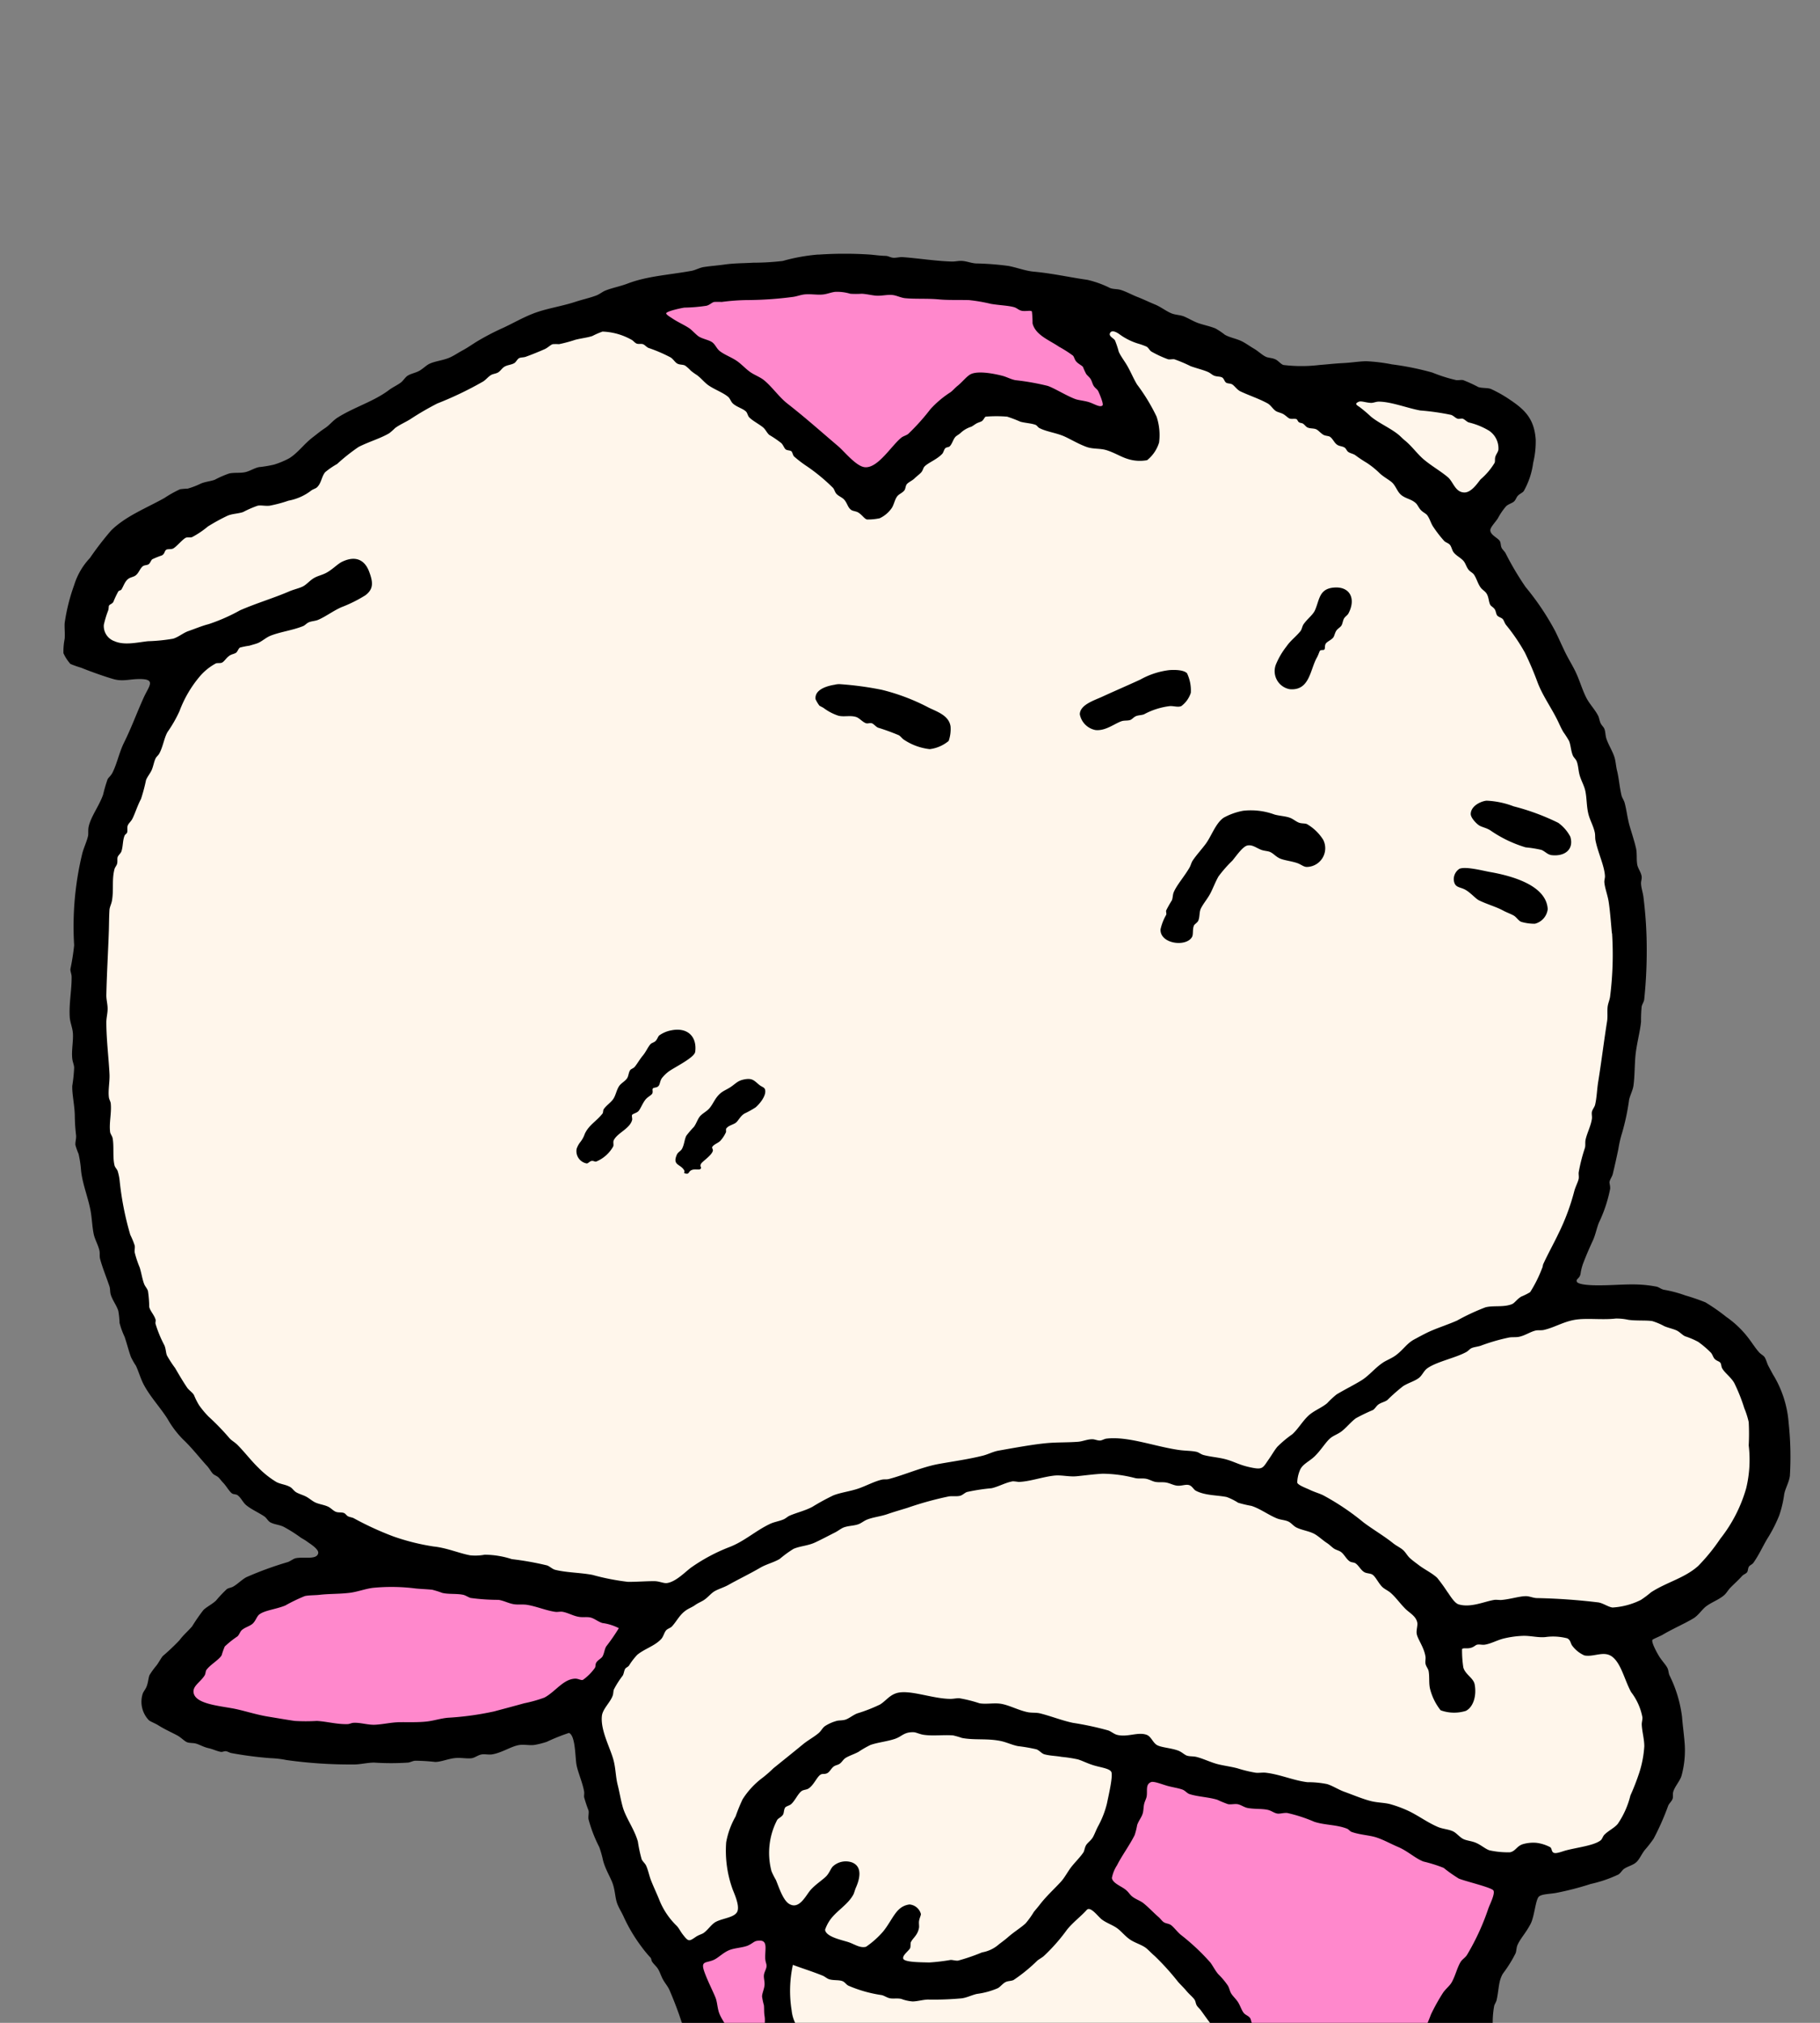
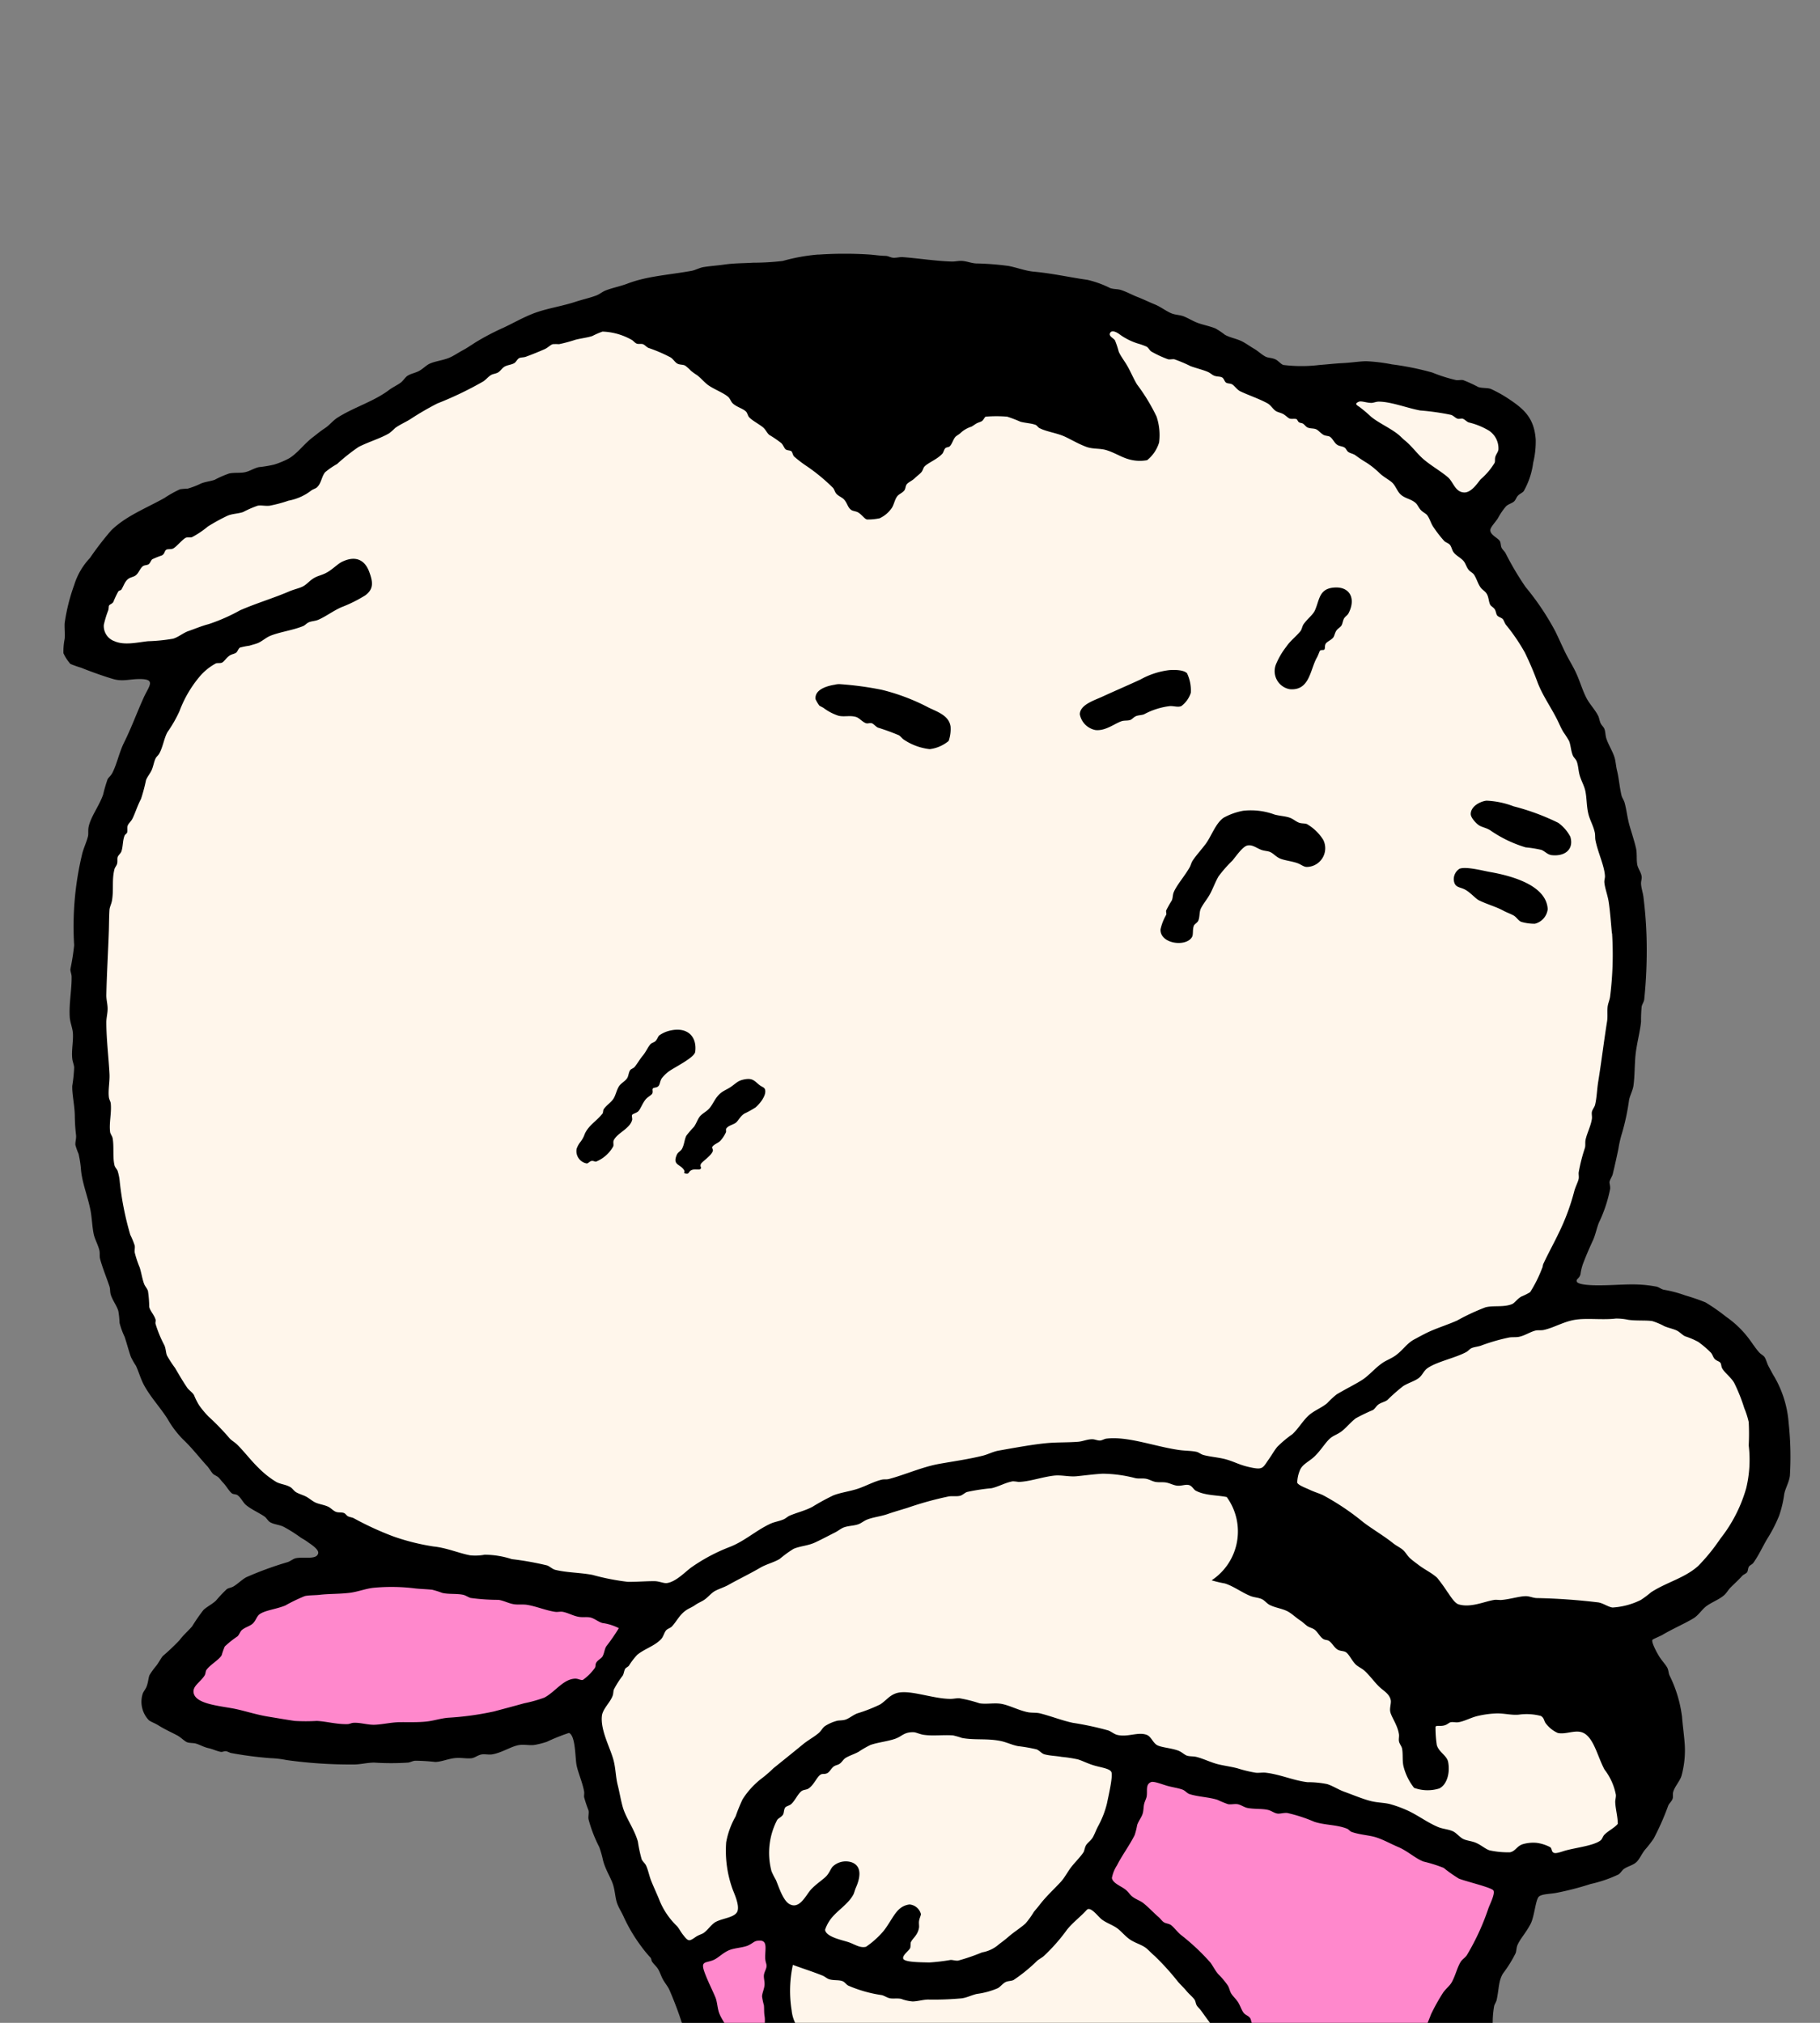
<svg xmlns="http://www.w3.org/2000/svg" width="216" height="240" viewBox="0 0 216 240">
  <rect x="0" y="0" width="216" height="240" fill="#808080" stroke="none" />
  <defs>
    <clipPath id="a">
      <path d="M0,0H216V240H58.063s-13.82-15.34-24.847-15.34S13.956,240,13.956,240H0Z" transform="translate(116 846)" fill="#fff" />
    </clipPath>
    <clipPath id="b">
      <rect width="205" height="295.194" fill="none" />
    </clipPath>
  </defs>
  <g transform="translate(-116 -846)" clip-path="url(#a)">
    <g transform="translate(123.5 876.108)">
      <g clip-path="url(#b)">
        <path d="M89.67.1a45.352,45.352,0,0,1,6.138,0c.579.05,1.09.132,1.8.152.3,0,.576.2.9.222.347.027.768-.1,1.122-.075,1.943.145,3.946.471,5.836.524.394.01.8-.1,1.2-.075.544.032,1.087.259,1.646.3a33.148,33.148,0,0,1,3.888.3c1.013.192,1.963.579,2.993.676,2.207.2,4.355.691,6.36.97a12.1,12.1,0,0,1,2.694.973c.407.15.863.1,1.272.224.663.21,1.312.574,1.945.823.716.277,1.369.6,2.1.9.683.274,1.282.766,1.948,1.048.471.2,1.038.187,1.494.372.636.262,1.162.616,1.8.826s1.329.349,1.943.6a8.71,8.71,0,0,1,1.122.751c.589.334,1.287.436,1.948.743.494.234,1.01.619,1.494.9.519.3.953.746,1.424.97.257.127.751.127,1.122.3s.661.591.97.673a17.77,17.77,0,0,0,4.265,0c.913-.07,1.856-.18,2.771-.224.99-.047,1.943-.207,2.766-.224a20.811,20.811,0,0,1,3.07.374,33.506,33.506,0,0,1,4.786.97,18.407,18.407,0,0,0,2.843.9c.267.032.564-.055.823,0a16.6,16.6,0,0,1,1.8.823c.484.152,1.1.07,1.494.227a15.25,15.25,0,0,1,2.247,1.27c1.7,1.145,2.886,2.2,3.065,4.714a10.561,10.561,0,0,1-.3,2.769,9.2,9.2,0,0,1-1.122,3.367c-.157.2-.441.292-.671.524-.192.187-.254.469-.449.673-.239.244-.686.322-.975.6a7.857,7.857,0,0,0-.97,1.422c-.322.5-.905,1.075-.9,1.419.01.576.875.893,1.122,1.275.142.217.095.571.224.823.112.212.344.419.451.6a34.36,34.36,0,0,0,2.394,4.046,31.029,31.029,0,0,1,3.514,5.235c.414.833.786,1.7,1.2,2.544.4.818.9,1.591,1.27,2.4.451.968.736,2,1.2,2.918.389.778,1.028,1.4,1.419,2.167.125.242.16.6.3.9.122.252.369.451.451.676.125.334.107.758.224,1.12.247.761.731,1.479.97,2.245.142.444.17,1.045.3,1.571.224.9.274,1.808.524,2.918.072.309.292.591.377.9.242.89.332,1.853.6,2.769.257.87.551,1.753.751,2.619.142.624.035,1.312.147,1.945.087.476.461.915.524,1.422.035.274-.085.541-.075.823.022.569.247,1.135.3,1.721a49.382,49.382,0,0,1,.377,6.211,56.228,56.228,0,0,1-.3,5.836c-.045.3-.229.521-.3.823a16.6,16.6,0,0,0-.075,1.8c-.112,1.2-.546,2.714-.671,4.115-.1,1.152-.075,2.3-.224,3.442-.077.589-.4,1.14-.524,1.721a26.88,26.88,0,0,1-.823,3.891,13.869,13.869,0,0,0-.451,1.945c-.207.993-.394,1.848-.671,2.993-.067.274-.324.609-.377.9-.027.16.1.486.075.823a16.67,16.67,0,0,1-1.347,4.041c-.259.668-.4,1.414-.671,2.018-.441.968-.721,1.591-1.122,2.621a6.087,6.087,0,0,0-.377,1.422c-.107.549-.554.586-.446.9.14.409,1.828.449,2.542.449,2.744,0,4.357-.327,6.887.15.317.057.569.3.9.374a14.664,14.664,0,0,1,2.547.673,25.177,25.177,0,0,1,2.394.823,23.026,23.026,0,0,1,2.469,1.721,11.71,11.71,0,0,1,2.766,2.694c.367.491.663.968,1.122,1.5.2.232.529.379.673.6.172.264.282.736.451,1.048.182.344.347.653.524.975a12.773,12.773,0,0,1,1.871,5.764,37.752,37.752,0,0,1,.147,6.283c-.1.781-.534,1.457-.671,2.17a13.225,13.225,0,0,1-.6,2.544,17.237,17.237,0,0,1-1.422,2.769c-.591,1-.96,1.876-1.644,2.843-.135.187-.409.267-.526.449-.127.2-.092.5-.224.673-.117.16-.431.257-.6.449-.439.494-.851.846-1.347,1.349-.274.269-.486.666-.751.9-.634.554-1.5.841-2.167,1.347-.474.357-.9,1.06-1.5,1.419-1.028.619-2.424,1.215-3.664,1.95-.294.17-1.162.516-1.2.6-.13.3.494,1.439.751,1.871.339.579.858,1.085,1.048,1.5.115.249.12.591.224.826a15.275,15.275,0,0,1,1.494,4.936c.07.93.222,2.01.3,2.993a11.35,11.35,0,0,1-.374,4.038c-.217.643-.781,1.212-.973,1.871-.077.277.015.571-.075.823-.1.3-.4.521-.524.826a30.573,30.573,0,0,1-1.719,3.891,13.849,13.849,0,0,1-1.048,1.347c-.374.471-.634,1.095-.975,1.419-.409.4-1.033.509-1.494.826-.239.165-.407.511-.676.673a15.542,15.542,0,0,1-3.29,1.122,35.412,35.412,0,0,1-4.041,1.048c-.7.142-1.751.127-2.1.449-.4.369-.521,2.337-.975,3.218-.544,1.063-1.247,1.781-1.571,2.544-.127.3-.117.718-.225.973a15.41,15.41,0,0,1-1.494,2.394c-.539.888-.461,1.831-.751,3.143-.05.242-.249.481-.3.748a11.229,11.229,0,0,0-.152,2.469,10.3,10.3,0,0,1,.152,1.5c-.11,1.073-.676,1.569-1.048,2.619-.2.556-.155,1.195-.374,1.8-.16.427-.556.758-.748,1.272-.185.486-.147,1.245-.3,1.871-.364,1.477-1.15,3.043-1.272,4.19-.05.461.132.935.072,1.422-.045.409-.332.888-.449,1.422-.182.821-.05,1.753-.3,2.469-.04.122-.352.387-.372.524-.042.254.155.631.15.9a18.9,18.9,0,0,1-.973,4.265,52.338,52.338,0,0,0-.676,5.537c-.16,1.324-.082,3.17-.222,4.939-.05.616-.319,1.232-.377,1.871a32.994,32.994,0,0,1-.147,3.367c-.062.322-.259.581-.3.9-.125.96.022,2.048-.147,3.068a12.571,12.571,0,0,0-.3,1.422c-.025.412.1.856.072,1.272-.04.663-.319,1.322-.372,2.02s.072,1.462,0,2.17c-.145,1.409-.566,2.853-.676,4.265-.13,1.654-.187,3.183-.372,4.939-.11,1.023.042,2.083-.077,3.292-.085.863-.516,1.7-.6,2.544-.047.511.13,1.02.075,1.5-.045.4-.254.791-.3,1.2-.035.354.06.716,0,1.048-.1.544-.576,1.065-.671,1.646-.047.272.06.581,0,.823-.087.337-.407.658-.524,1.048a11.533,11.533,0,0,1-.751,2.02c-.195.4-.342.841-.524,1.2-.155.307-.474.514-.6.823-.1.262-.047.576-.152.823s-.4.464-.6.748a9.542,9.542,0,0,1-1.871,2.1c-.534.446-1.122.661-1.644,1.048-.389.287-.469.636-.751.823-.743.494-1.392.222-2.32.449-.387.095-.671.394-1.045.524-2.005.688-4.766-.075-7.036-.15a18.964,18.964,0,0,1-3.29.075c-1.055-.18-2.13-.17-3.218-.374-.576-.11-1.19-.387-1.8-.524a8.478,8.478,0,0,1-3.442-1.2,8.157,8.157,0,0,1-2.841-3.517c-.3-.569-.761-1.077-.973-1.571-.18-.409-.167-.885-.374-1.422a8.183,8.183,0,0,1-.748-1.721c-.037-.2.03-.446,0-.673-.077-.541-.349-1.115-.451-1.721-.035-.21-.055-.883-.072-.973-.14-.7-.556-2.08-.676-3.143,0-.057.035-.985-.147-1.048-.165-.055-.491.983-.524,1.048-.3.569-.424.464-.6.9-.2.5-.142,1.12-.3,1.646-.17.569-.494,1.043-.6,1.5a14.971,14.971,0,0,1-.224,1.721c-.15.417-.514.661-.671,1.048-.087.214-.01.461-.075.673a6.782,6.782,0,0,1-1.125,1.571c-.177.249-.262.646-.446.9s-.549.387-.676.6c-.145.249-.08.534-.224.748-.172.259-.466.367-.671.6a13.921,13.921,0,0,1-1.871,2.245,26.118,26.118,0,0,1-2.694,1.571,18.224,18.224,0,0,1-4.642,1.8,8.3,8.3,0,0,1-1.646.449c-1.21.095-2.554-.01-4.041.075-1.761.1-3.607.012-5.385,0-.783-.007-1.516-.072-2.247-.15a17.777,17.777,0,0,1-1.871-.524c-.753-.167-1.464-.147-2.17-.374a16.241,16.241,0,0,1-3.218-1.347c-.424-.239-.94-.434-1.27-.673-.264-.192-.4-.559-.676-.748-.322-.22-.713-.22-.973-.374a8.164,8.164,0,0,1-1.494-1.2c-.182-.195-.2-.531-.377-.748-.461-.561-1.023-.661-1.27-1.5-.589-1.97-.1-4.2-.224-6.211a14.212,14.212,0,0,1-.075-2.694c.3-2.362.733-4.8.823-7.408.017-.611.257-1.2.3-1.8.04-.624-.052-1.257,0-1.871.177-2.118.713-4.258.97-6.136.042-.292-.045-.606,0-.9.095-.571.407-1.1.449-1.646.04-.451-.112-.544-.072-.823s.234-.564.3-.9c.16-.873-.02-2.025.147-2.993.115-.661.471-1.23.524-1.646a6.552,6.552,0,0,0-.075-2.619c-.107-.1-1.033.317-1.195.374-.6.215-.908.192-1.347.374-.409.167-.658.6-1.048.823s-.925.284-1.347.524c-.289.162-.534.446-.823.6-.935.486-2.514.985-3.594,1.422-.18.072-.481.06-.671.15-.207.095-.284.324-.449.374-.215.062-.476,0-.676.075-.728.284-1.317.973-2.093,1.2-.242.07-.579,0-.826.075a12.108,12.108,0,0,0-1.494.748c-.733.327-1.706.474-2.547.748-.439.142-.8.486-1.195.6-.279.077-.631.013-.9.075-.626.152-1.347.554-2.1.748-.88.229-1.851.192-2.771.374-.327.065-.576.3-.9.374a28.2,28.2,0,0,1-3.968.224c-.678.055-1.369.312-2.1.374-.913.077-1.858-.11-2.841-.075-.372.012-.676.15-1.048.15a19.3,19.3,0,0,1-2.17-.524c-.359-.025-.768.175-1.125.15a17.213,17.213,0,0,1-2.542-.524c-.412-.117-.753-.461-1.122-.524-.451-.075-.918.09-1.347,0a16.538,16.538,0,0,1-2.247-.823c-.581-.224-1.095-.279-1.871-.524-.716-.224-1.285-.776-2.018-1.048-.446-.165-.968-.18-1.424-.374-.973-.414-2.332-1.314-3.365-1.871-.474-.254-.938-.332-1.2-.524-.3-.219-.417-.581-.671-.823-.312-.294-.846-.362-1.2-.673-.249-.222-.469-.564-.748-.823-.506-.474-.915-1.013-1.422-1.571-.242-.267-.6-.427-.823-.673-.861-.95-1.549-2.267-2.467-3.292-.142-.157-.374-.279-.524-.449s-.244-.426-.377-.524c-.3-.219-.713-.2-.97-.449-.721-.673-1.187-2.25-1.724-3.218a9.921,9.921,0,0,1-.6-.973c-.1-.279-.042-.619-.147-.9-.19-.506-.594-1-.823-1.5-.262-.564-.736-.985-.9-1.422-.17-.461-.182-1.043-.372-1.571-.491-1.357-.653-3.016-1.2-4.564-.1-.289-.369-.541-.446-.823-.092-.339-.062-.788-.152-1.2-.19-.888-.639-2.312-.748-3.292a16.162,16.162,0,0,1,.152-2.843c.247-3.185.192-6.717,1.12-9.353a17.447,17.447,0,0,1,1.122-2.1c.382-.738.848-1.347,1.2-2.02a16.944,16.944,0,0,1,4.637-5.313,9.018,9.018,0,0,1,3.893-1.871,16.77,16.77,0,0,1,5.235-.224,9.185,9.185,0,0,1,1.724.748,10.864,10.864,0,0,1,2.469,1.048c.185.147.324.4.524.524.367.222.88.229,1.195.449.579.4.733.848,1.272,1.646A4.317,4.317,0,0,1,37.066,207c.062.224-.037.422,0,.673.17,1.055.826,1.858.676,2.843-.125.8-.621,1.851-.823,2.918-.135.706.015,1.472-.152,2.02-.152.511-.529.716-.671,1.122-.1.287-.065.609-.15.9-.1.337-.367.6-.451.9-.192.708-.167,1.484-.3,2.32a19.089,19.089,0,0,0-.224,4.864c.145.983.5,1.863.676,2.843a10.526,10.526,0,0,0,.224,1.8c.332.868,1.16,1.536,1.494,2.394a11.742,11.742,0,0,0,.524,1.646c.414.7,1.252,1.157,1.724,1.871.372.569.352,1.038.97,1.5a20.662,20.662,0,0,0,5.013,2.1,11.454,11.454,0,0,0,3.292.748c.374.01.584-.147.9-.15a49.4,49.4,0,0,0,5.161-.075,28.845,28.845,0,0,0,5.016-.524c.985-.309,1.96-.509,2.918-.823.344-.112.631-.392.97-.524.387-.15.771-.125,1.125-.3.239-.117.407-.4.671-.524.2-.1.474-.05.676-.15.933-.466,1.1-1.147,1.793-1.646.359-.259.793-.349,1.125-.6.312-.234.564-.554.9-.823.584-.471,1.389-.778,2.018-1.347.339-.307.708-.983,1.2-1.5.461-.484,1.077-.861,1.419-1.272.18-.212.252-.576.524-.9.219-.257.574-.459.823-.748s.449-.544.676-.823.571-.5.748-.748c.212-.309.277-.743.446-1.048.217-.384.868-1.03.9-1.347.025-.282-.262-.574-.3-.823-.085-.506.035-1.023-.077-1.5a15.706,15.706,0,0,0-.97-2.843c-.678-1.462-1.364-2.759-2.1-4.415a22.309,22.309,0,0,1-1.122-2.394c-.055-.2.057-.476,0-.748-.09-.4-.526-.833-.676-1.272a45.193,45.193,0,0,0-1.719-4.639c-.192-.414-.509-.768-.748-1.2-.224-.4-.362-.893-.6-1.272-.19-.3-.469-.519-.676-.823-.132-.192-.077-.367-.224-.524a13.965,13.965,0,0,1-1.048-1.272,19.13,19.13,0,0,1-2.1-3.517c-.284-.644-.626-1.115-.823-1.719-.207-.643-.215-1.339-.446-2.1-.272-.87-.9-1.761-1.2-2.918a12.15,12.15,0,0,0-.446-1.571,16.469,16.469,0,0,1-1.272-3.292c-.062-.347.062-.708,0-1.048a15.726,15.726,0,0,1-.524-1.571c-.03-.185.035-.461,0-.676-.19-1.073-.733-2.28-.9-3.14-.177-.93-.11-3.5-.9-3.816a22.449,22.449,0,0,0-2.619,1.048,9.709,9.709,0,0,1-1.494.377c-.594.072-1.17-.07-1.724,0-.965.117-2.088.925-3.29,1.12-.4.062-.831-.052-1.2,0-.456.062-.8.384-1.2.449-.546.092-1.339-.1-2.1,0-.776.1-1.569.441-2.242.449a23.2,23.2,0,0,0-2.394-.147c-.292.027-.541.182-.823.222a30.341,30.341,0,0,1-4.041,0c-.878.007-1.674.244-2.547.224a54.437,54.437,0,0,1-7.854-.526,11.639,11.639,0,0,0-1.871-.222,43.876,43.876,0,0,1-4.642-.6c-.212-.027-.456-.2-.671-.224s-.414.11-.6.077c-.469-.08-.943-.327-1.5-.449-.536-.12-.938-.372-1.422-.524-.394-.122-.875-.032-1.2-.224-.357-.215-.658-.541-1.048-.751-.751-.4-1.519-.738-2.242-1.195-.407-.257-.878-.414-1.122-.6a3.158,3.158,0,0,1-.748-3.143c.09-.264.322-.524.449-.823.219-.529.232-1.127.374-1.419a9.566,9.566,0,0,1,.821-1.127c.284-.374.531-.87.751-1.12A26.426,26.426,0,0,0,13.8,164.5c.464-.629.99-1.053,1.5-1.646a21.3,21.3,0,0,1,1.347-1.945c.431-.407,1.048-.691,1.494-1.122a15.714,15.714,0,0,1,1.272-1.347c.2-.145.524-.172.751-.3.554-.312,1-.806,1.571-1.12a40.7,40.7,0,0,1,4.936-1.8c.292-.107.651-.389.9-.446.925-.214,2.522.234,2.694-.6.1-.494-1.043-1.17-1.272-1.347-.294-.224-.619-.384-.823-.524a17.026,17.026,0,0,0-2.023-1.272c-.481-.237-1.115-.267-1.571-.524-.272-.155-.427-.5-.671-.676-.706-.481-1.507-.813-2.17-1.344-.4-.322-.639-.915-1.048-1.2-.19-.132-.5-.082-.676-.224-.349-.282-.658-.878-1.048-1.272-.185-.19-.312-.384-.524-.6-.185-.187-.5-.272-.671-.449-.229-.239-.412-.611-.676-.9-.918-1-1.838-2.2-2.841-3.143a11.461,11.461,0,0,1-1.871-2.469c-.841-1.322-1.993-2.547-2.771-3.966-.4-.728-.616-1.541-.97-2.322a8.8,8.8,0,0,1-.6-1.048c-.274-.763-.454-1.514-.748-2.392a9.243,9.243,0,0,1-.6-1.646,10.6,10.6,0,0,0-.147-1.422c-.192-.651-.681-1.237-.9-1.945-.1-.314-.05-.661-.152-.973-.277-.853-.863-2.28-1.12-3.292-.077-.3,0-.648-.075-.973-.152-.661-.544-1.312-.676-1.945-.187-.91-.2-1.838-.372-2.769-.3-1.591-.945-3.135-1.125-4.714a12.842,12.842,0,0,0-.3-2.023,8.641,8.641,0,0,1-.372-1.048c-.04-.384.125-.773.072-1.195a21.326,21.326,0,0,1-.147-2.32c-.022-1.2-.339-2.559-.3-3.517a18.125,18.125,0,0,0,.224-2.17c-.025-.354-.185-.686-.224-1.048-.107-1.008.132-2,.077-2.993-.04-.661-.337-1.309-.377-1.945-.1-1.639.242-3.193.224-4.789,0-.289-.155-.611-.147-.9A27.469,27.469,0,0,0,1.3,82.04a36.661,36.661,0,0,1,.975-10.925c.185-.686.511-1.349.671-2.02.065-.259-.012-.713.077-1.122.267-1.222,1.26-2.474,1.719-3.816a17.214,17.214,0,0,1,.524-1.8c.11-.229.392-.4.6-.823.544-1.1.773-2.352,1.347-3.517.9-1.816,1.454-3.385,2.32-5.313.634-1.409,1.544-2.242-.449-2.247-1.235,0-2,.327-3.14,0-.938-.267-2.659-.87-3.819-1.344a12.022,12.022,0,0,1-1.27-.449A5.13,5.13,0,0,1,.03,47.395a7.5,7.5,0,0,1,.147-1.721c.05-.671-.042-1.339,0-1.871A22.579,22.579,0,0,1,1.3,39.314,8.174,8.174,0,0,1,3.17,36.1,36.7,36.7,0,0,1,5.717,32.8C7.483,31.1,9.727,30.25,12,28.987A13.4,13.4,0,0,1,13.87,27.94a8.427,8.427,0,0,1,.9-.075,9.355,9.355,0,0,0,1.571-.6c.546-.229,1.157-.269,1.646-.451a11.986,11.986,0,0,1,1.719-.748c.616-.13,1.277-.027,1.871-.15.571-.117,1.065-.476,1.646-.6a14.332,14.332,0,0,0,1.8-.3,9.9,9.9,0,0,0,1.8-.751c1-.609,1.756-1.689,2.766-2.467.5-.382.935-.753,1.5-1.122.519-.347.925-.878,1.419-1.2,1.933-1.247,4.317-1.926,6.136-3.292.474-.357,1-.586,1.422-.9.3-.224.514-.629.823-.823.409-.254.985-.337,1.424-.6s.8-.648,1.195-.826c.691-.3,1.482-.372,2.247-.671.534-.21,1.087-.6,1.646-.9.534-.284,1.063-.653,1.571-.975a29.536,29.536,0,0,1,3.29-1.721c1.165-.546,2.242-1.17,3.445-1.646,1.584-.629,3.395-.865,5.088-1.422.846-.277,1.666-.449,2.467-.748.394-.147.726-.444,1.122-.6.816-.319,1.714-.479,2.619-.823,2.335-.885,4.809-1.005,7.557-1.5.469-.082.94-.364,1.424-.446.738-.122,1.629-.182,2.467-.3,1.182-.17,2.2-.15,3.445-.222A29.782,29.782,0,0,0,85.4.853,21.985,21.985,0,0,1,89.52.1c.05,0,.1,0,.15,0" transform="translate(0 0)" fill-rule="evenodd" />
-         <path d="M47.4,2.124c-.688.1-1.474-.067-2.242,0-.479.04-.948.239-1.424.3A42.97,42.97,0,0,1,38.2,2.8a25.409,25.409,0,0,0-2.918.222,8.333,8.333,0,0,0-.9,0c-.277.065-.519.354-.9.449a19.456,19.456,0,0,1-2.619.224c-.3.032-2.13.419-2.17.676-.022.15.579.509.6.521.763.531,1.554.848,2.17,1.272.309.215.826.8,1.125.975.486.287,1.2.4,1.571.671s.529.766.9,1.048c.641.491,1.5.763,2.17,1.272.494.374.915.838,1.422,1.2s1.167.586,1.646.973c.923.741,1.8,2.013,2.769,2.769,2.21,1.731,3.881,3.233,6.063,5.088.706.6,2.115,2.377,3.14,2.469,1.556.145,3.138-2.549,4.342-3.514.222-.182.609-.262.823-.451a25.914,25.914,0,0,0,2.616-2.918,11.9,11.9,0,0,1,2.394-2.018c.282-.207.524-.511.823-.748.634-.509,1.142-1.22,1.649-1.424.94-.379,2.744-.007,3.664.224.519.132,1.013.422,1.571.524a29.308,29.308,0,0,1,3.816.676c.761.252,2.262,1.192,3.295,1.569.379.14,1.132.2,1.644.374.629.21,1.287.658,1.571.374.175-.175-.461-1.609-.524-1.719-.11-.2-.374-.354-.524-.6-.162-.264-.212-.576-.372-.823-.15-.229-.379-.387-.526-.6a8.289,8.289,0,0,1-.374-.823c-.132-.18-.571-.362-.823-.671-.2-.257-.219-.526-.372-.676a14.773,14.773,0,0,0-1.646-1.048c-1.172-.8-2.789-1.377-3.143-2.769a12.061,12.061,0,0,0-.077-1.419c-.165-.167-.738.015-1.2-.077-.407-.082-.551-.339-.973-.446-.726-.187-1.738-.215-2.694-.377A19.509,19.509,0,0,0,64.609,2.8c-1.172-.025-2.552.017-3.517-.077-1.4-.135-2.764-.025-4.041-.147-.514-.052-1-.322-1.494-.377-.626-.067-1.277.122-1.948.077-.546-.04-1.155-.207-1.721-.227a10.088,10.088,0,0,1-1.347,0,5.39,5.39,0,0,0-1.8-.224c-.461.052-.87.232-1.347.3" transform="translate(42.872 2.695)" fill="#f8c" fill-rule="evenodd" />
        <path d="M61.864,7.646a17.414,17.414,0,0,1,1.419,1.195c.943.771,2.23,1.314,3.218,2.1.244.192.486.461.748.676.888.713,1.516,1.644,2.322,2.32.905.758,2.018,1.387,2.841,2.093.636.546.858,1.781,1.948,1.8.89.01,1.664-1.272,1.943-1.574a8,8,0,0,0,1.646-1.943c.077-.2.012-.417.075-.676.085-.332.344-.6.377-.9a2.517,2.517,0,0,0-1.122-2.242,8.428,8.428,0,0,0-2.394-.973c-.269-.092-.5-.389-.748-.451-.162-.035-.414.07-.6,0-.267-.095-.444-.334-.748-.446a28.409,28.409,0,0,0-3.669-.524c-1.482-.264-3.474-1.053-4.936-1.048-.307,0-.624.157-.9.147-.551-.015-1.157-.249-1.419-.147-.626.242-.234.436,0,.6" transform="translate(91.934 10.492)" fill="#fff6eb" fill-rule="evenodd" />
        <path d="M92.252,50.735c-1.694.112-2.828.945-4.268,1.272-.322.072-.663,0-.973.072-.656.155-1.275.614-2.018.751-.362.062-.751.01-1.122.072a22.8,22.8,0,0,0-3.37.975c-.382.13-.813.15-1.12.3-.18.087-.372.327-.6.451-1.265.7-3.562,1.152-4.642,1.945-.4.292-.586.821-.97,1.12-.519.4-1.2.561-1.871.975a20.94,20.94,0,0,0-1.871,1.646c-.282.219-.708.292-1.048.521-.269.182-.436.536-.676.673a22.122,22.122,0,0,0-2.018.973c-.614.451-1.122,1.117-1.724,1.574-.441.332-.97.489-1.347.823-.526.461-1.072,1.384-1.8,2.1-.653.644-1.509.95-1.793,1.719a4.121,4.121,0,0,0-.3,1.424c.1.309,1.07.653,1.422.823.641.307,1.107.419,1.644.671a29.555,29.555,0,0,1,4.791,3.218c1.09.823,2.469,1.631,3.514,2.472.4.322.885.536,1.2.823s.5.683.823.97.686.551,1.048.823c.7.529,1.584.945,2.17,1.5a20.149,20.149,0,0,1,1.195,1.646c.254.317.816,1.339,1.347,1.5,1.439.424,3.018-.329,4.193-.524.279-.05.611.022.9,0,1.075-.092,2.167-.461,2.918-.449.379,0,.776.19,1.2.224a72.357,72.357,0,0,1,7.405.521c.589.117,1.13.531,1.649.6a8.656,8.656,0,0,0,3.365-.9,12.334,12.334,0,0,0,1.2-.9c1.833-1.2,4-1.684,5.612-3.14a22.7,22.7,0,0,0,2.616-3.22,17.3,17.3,0,0,0,3.07-5.986,14.363,14.363,0,0,0,.3-5.086,26.322,26.322,0,0,0,0-2.771,9.773,9.773,0,0,0-.524-1.644,20.4,20.4,0,0,0-1.195-3c-.379-.668-1.1-1.162-1.424-1.719-.132-.234-.092-.5-.224-.676s-.436-.207-.671-.449c-.182-.187-.264-.549-.451-.746a11.715,11.715,0,0,0-1.494-1.275,9.376,9.376,0,0,0-1.571-.671c-.337-.16-.6-.486-.975-.676-.412-.2-1.023-.319-1.494-.524a7.546,7.546,0,0,0-1.424-.6c-.723-.115-1.886-.015-2.841-.152a6.55,6.55,0,0,0-1.5-.15c-1.344.16-2.886-.017-4.265.077" transform="translate(87.736 75.677)" fill="#fff6eb" fill-rule="evenodd" />
-         <path d="M81.987,58.334c-.92.087-1.813-.175-2.694-.072-1.4.16-2.843.7-4.19.748a6.643,6.643,0,0,0-.673-.077c-.868.137-1.706.641-2.544.823a23.06,23.06,0,0,0-2.918.449c-.292.112-.521.379-.823.451-.424.1-.93,0-1.347.075a39.227,39.227,0,0,0-4.864,1.344c-.8.249-1.594.471-2.394.751-.846.292-1.736.364-2.469.671-.359.152-.631.4-.973.526-.546.2-1.147.172-1.721.374-.327.115-.686.417-1.048.6-.88.444-1.636.848-2.394,1.2-.851.394-1.741.409-2.544.751a13.428,13.428,0,0,0-1.646,1.2c-.706.417-1.581.616-2.32,1.048-1.332.773-2.552,1.347-3.741,2.018-.539.307-1.142.469-1.646.751-.434.244-.806.741-1.272,1.048-.344.227-.706.354-1.048.6-.362.259-.721.379-1.048.6-.818.549-1.125,1.309-1.721,1.948-.17.18-.5.252-.673.446-.249.282-.327.758-.6,1.048-.778.833-1.978,1.15-2.841,1.871a7.848,7.848,0,0,0-.973,1.272c-.125.167-.372.249-.449.374-.145.244-.152.574-.3.823a10.474,10.474,0,0,0-1.05,1.649c-.072.212-.047.481-.147.746-.3.813-1.187,1.556-1.272,2.394-.182,1.773,1.068,3.888,1.419,5.39.224.943.227,1.878.451,2.766s.364,1.776.6,2.621c.362,1.3,1.392,2.649,1.8,4.115a16.586,16.586,0,0,0,.449,2.1c.12.272.4.479.524.748.249.526.364,1.2.6,1.793.344.868.713,1.616,1.048,2.472a8.887,8.887,0,0,0,2.018,2.918c.254.282.407.624.676.973.7.908.753.858,1.571.3.317-.215.718-.324.9-.446.564-.392.943-1.068,1.5-1.347.858-.436,2.3-.509,2.544-1.275s-.449-2.172-.6-2.616a13.418,13.418,0,0,1-.748-5.54,9.677,9.677,0,0,1,1.122-3.068,20.35,20.35,0,0,1,.823-2.02A9.576,9.576,0,0,1,44.724,94.1,14.812,14.812,0,0,0,46,92.982c1.207-.975,2.365-1.9,3.514-2.846.609-.5,1.334-.878,1.871-1.344.3-.259.446-.619.751-.823a4.915,4.915,0,0,1,1.347-.6c.289-.09.663-.037,1.048-.152.422-.122.913-.549,1.422-.746a18.694,18.694,0,0,0,2.694-1.05c.693-.427,1.1-1.078,1.945-1.347,1.516-.476,4.18.639,6.36.676.412.007.751-.092,1.122-.075a16.262,16.262,0,0,1,2.394.6c.843.135,1.768-.085,2.619.072.965.182,2,.751,3.068.975.511.107,1.015.027,1.5.15,1.282.317,2.589.848,3.891,1.12a36.408,36.408,0,0,1,4.19.9c.374.135.681.429,1.048.524,1.24.322,2.482-.387,3.517,0,.526.195.716.9,1.2,1.2.506.307,1.676.347,2.544.673.429.16.738.5,1.048.6.352.107.728.052,1.122.15.858.212,1.746.683,2.694.9.711.16,1.464.262,2.17.449a15.706,15.706,0,0,0,2.17.524c.4.037.808-.047,1.2,0,1.706.2,3.317.935,4.936,1.122a11.36,11.36,0,0,1,2.322.224c.661.2,1.317.641,2.02.9,1.087.394,2.29.9,3.218,1.125.833.2,1.6.17,2.32.374a14.364,14.364,0,0,1,2.02.746c1.227.566,2.3,1.4,3.592,1.948.574.242,1.242.257,1.8.524.4.195.773.691,1.2.9.4.2.985.229,1.5.451.631.269,1.177.776,1.646.9a10.126,10.126,0,0,0,2.394.224c.678-.13.8-.756,1.571-.975a4.452,4.452,0,0,1,1.571-.147,4.782,4.782,0,0,1,1.646.524c.219.187.112.564.449.671.317.1,1.013-.192,1.422-.3,1.392-.362,3.337-.574,4.115-1.2.182-.147.237-.466.449-.673.479-.476,1.187-.8,1.571-1.272a10.383,10.383,0,0,0,1.5-3.367,28.062,28.062,0,0,0,1.048-2.694,12.712,12.712,0,0,0,.6-3.143c0-.851-.257-1.7-.3-2.547-.015-.3.1-.606.075-.9a7.04,7.04,0,0,0-1.347-2.993c-.786-1.464-1.185-3.4-2.245-4.193-.993-.738-2.165.075-3.292-.147a3.621,3.621,0,0,1-1.422-1.125c-.244-.3-.182-.666-.6-.9a6.67,6.67,0,0,0-2.619-.152c-.856.08-1.721-.165-2.619-.147a11.4,11.4,0,0,0-2.245.3c-.816.185-1.564.634-2.32.748-.334.047-.614-.065-.9,0-.217.045-.342.259-.748.372-.5.14-.9-.03-1.048.152a13.271,13.271,0,0,0,.15,2.17c.222.841,1.2,1.25,1.347,2.018.252,1.354-.162,2.7-1.048,3.143a4.669,4.669,0,0,1-2.993-.072,6.739,6.739,0,0,1-1.272-2.621c-.135-.671-.032-1.364-.15-2.018-.055-.312-.314-.554-.374-.9-.047-.252.04-.559,0-.823-.177-1.16-.975-2.115-1.048-2.766-.047-.414.14-.945.075-1.272-.152-.781-.908-1.132-1.422-1.646-.616-.616-1.1-1.322-1.721-1.871-.324-.287-.771-.464-1.048-.751-.427-.439-.763-1.18-1.122-1.419-.252-.172-.676-.13-.973-.3-.424-.244-.651-.781-1.048-1.048-.185-.125-.466-.092-.673-.224-.409-.259-.661-.843-1.048-1.122-.249-.185-.631-.242-.9-.451-.3-.229-.461-.409-.748-.6-.561-.364-1.063-.866-1.571-1.125-.661-.329-1.459-.417-2.1-.746-.329-.17-.566-.509-.9-.676-.4-.2-.905-.2-1.347-.372-1.048-.417-2.023-1.172-3.068-1.5a14.107,14.107,0,0,1-1.571-.372A6.946,6.946,0,0,0,99.8,60.8c-1.17-.237-2.557-.165-3.667-.748-.267-.137-.431-.571-.823-.673s-.848.112-1.347.077c-.466-.035-.873-.289-1.347-.374-.4-.075-.841,0-1.272-.075-.362-.067-.728-.3-1.122-.374s-.863.015-1.272-.075a15.854,15.854,0,0,0-3.893-.524c-1.13.067-2.267.224-3.065.3" transform="translate(38.289 86.707)" fill="#fff6eb" fill-rule="evenodd" />
+         <path d="M81.987,58.334c-.92.087-1.813-.175-2.694-.072-1.4.16-2.843.7-4.19.748a6.643,6.643,0,0,0-.673-.077c-.868.137-1.706.641-2.544.823a23.06,23.06,0,0,0-2.918.449c-.292.112-.521.379-.823.451-.424.1-.93,0-1.347.075a39.227,39.227,0,0,0-4.864,1.344c-.8.249-1.594.471-2.394.751-.846.292-1.736.364-2.469.671-.359.152-.631.4-.973.526-.546.2-1.147.172-1.721.374-.327.115-.686.417-1.048.6-.88.444-1.636.848-2.394,1.2-.851.394-1.741.409-2.544.751a13.428,13.428,0,0,0-1.646,1.2c-.706.417-1.581.616-2.32,1.048-1.332.773-2.552,1.347-3.741,2.018-.539.307-1.142.469-1.646.751-.434.244-.806.741-1.272,1.048-.344.227-.706.354-1.048.6-.362.259-.721.379-1.048.6-.818.549-1.125,1.309-1.721,1.948-.17.18-.5.252-.673.446-.249.282-.327.758-.6,1.048-.778.833-1.978,1.15-2.841,1.871a7.848,7.848,0,0,0-.973,1.272c-.125.167-.372.249-.449.374-.145.244-.152.574-.3.823a10.474,10.474,0,0,0-1.05,1.649c-.072.212-.047.481-.147.746-.3.813-1.187,1.556-1.272,2.394-.182,1.773,1.068,3.888,1.419,5.39.224.943.227,1.878.451,2.766s.364,1.776.6,2.621c.362,1.3,1.392,2.649,1.8,4.115a16.586,16.586,0,0,0,.449,2.1c.12.272.4.479.524.748.249.526.364,1.2.6,1.793.344.868.713,1.616,1.048,2.472a8.887,8.887,0,0,0,2.018,2.918c.254.282.407.624.676.973.7.908.753.858,1.571.3.317-.215.718-.324.9-.446.564-.392.943-1.068,1.5-1.347.858-.436,2.3-.509,2.544-1.275s-.449-2.172-.6-2.616a13.418,13.418,0,0,1-.748-5.54,9.677,9.677,0,0,1,1.122-3.068,20.35,20.35,0,0,1,.823-2.02A9.576,9.576,0,0,1,44.724,94.1,14.812,14.812,0,0,0,46,92.982c1.207-.975,2.365-1.9,3.514-2.846.609-.5,1.334-.878,1.871-1.344.3-.259.446-.619.751-.823a4.915,4.915,0,0,1,1.347-.6c.289-.09.663-.037,1.048-.152.422-.122.913-.549,1.422-.746a18.694,18.694,0,0,0,2.694-1.05c.693-.427,1.1-1.078,1.945-1.347,1.516-.476,4.18.639,6.36.676.412.007.751-.092,1.122-.075a16.262,16.262,0,0,1,2.394.6c.843.135,1.768-.085,2.619.072.965.182,2,.751,3.068.975.511.107,1.015.027,1.5.15,1.282.317,2.589.848,3.891,1.12a36.408,36.408,0,0,1,4.19.9c.374.135.681.429,1.048.524,1.24.322,2.482-.387,3.517,0,.526.195.716.9,1.2,1.2.506.307,1.676.347,2.544.673.429.16.738.5,1.048.6.352.107.728.052,1.122.15.858.212,1.746.683,2.694.9.711.16,1.464.262,2.17.449a15.706,15.706,0,0,0,2.17.524c.4.037.808-.047,1.2,0,1.706.2,3.317.935,4.936,1.122a11.36,11.36,0,0,1,2.322.224c.661.2,1.317.641,2.02.9,1.087.394,2.29.9,3.218,1.125.833.2,1.6.17,2.32.374a14.364,14.364,0,0,1,2.02.746c1.227.566,2.3,1.4,3.592,1.948.574.242,1.242.257,1.8.524.4.195.773.691,1.2.9.4.2.985.229,1.5.451.631.269,1.177.776,1.646.9a10.126,10.126,0,0,0,2.394.224c.678-.13.8-.756,1.571-.975a4.452,4.452,0,0,1,1.571-.147,4.782,4.782,0,0,1,1.646.524c.219.187.112.564.449.671.317.1,1.013-.192,1.422-.3,1.392-.362,3.337-.574,4.115-1.2.182-.147.237-.466.449-.673.479-.476,1.187-.8,1.571-1.272c0-.851-.257-1.7-.3-2.547-.015-.3.1-.606.075-.9a7.04,7.04,0,0,0-1.347-2.993c-.786-1.464-1.185-3.4-2.245-4.193-.993-.738-2.165.075-3.292-.147a3.621,3.621,0,0,1-1.422-1.125c-.244-.3-.182-.666-.6-.9a6.67,6.67,0,0,0-2.619-.152c-.856.08-1.721-.165-2.619-.147a11.4,11.4,0,0,0-2.245.3c-.816.185-1.564.634-2.32.748-.334.047-.614-.065-.9,0-.217.045-.342.259-.748.372-.5.14-.9-.03-1.048.152a13.271,13.271,0,0,0,.15,2.17c.222.841,1.2,1.25,1.347,2.018.252,1.354-.162,2.7-1.048,3.143a4.669,4.669,0,0,1-2.993-.072,6.739,6.739,0,0,1-1.272-2.621c-.135-.671-.032-1.364-.15-2.018-.055-.312-.314-.554-.374-.9-.047-.252.04-.559,0-.823-.177-1.16-.975-2.115-1.048-2.766-.047-.414.14-.945.075-1.272-.152-.781-.908-1.132-1.422-1.646-.616-.616-1.1-1.322-1.721-1.871-.324-.287-.771-.464-1.048-.751-.427-.439-.763-1.18-1.122-1.419-.252-.172-.676-.13-.973-.3-.424-.244-.651-.781-1.048-1.048-.185-.125-.466-.092-.673-.224-.409-.259-.661-.843-1.048-1.122-.249-.185-.631-.242-.9-.451-.3-.229-.461-.409-.748-.6-.561-.364-1.063-.866-1.571-1.125-.661-.329-1.459-.417-2.1-.746-.329-.17-.566-.509-.9-.676-.4-.2-.905-.2-1.347-.372-1.048-.417-2.023-1.172-3.068-1.5a14.107,14.107,0,0,1-1.571-.372A6.946,6.946,0,0,0,99.8,60.8c-1.17-.237-2.557-.165-3.667-.748-.267-.137-.431-.571-.823-.673s-.848.112-1.347.077c-.466-.035-.873-.289-1.347-.374-.4-.075-.841,0-1.272-.075-.362-.067-.728-.3-1.122-.374s-.863.015-1.272-.075a15.854,15.854,0,0,0-3.893-.524c-1.13.067-2.267.224-3.065.3" transform="translate(38.289 86.707)" fill="#fff6eb" fill-rule="evenodd" />
        <path d="M54.81,67.718c-.541-.117-1-.556-1.5-.673-.419-.1-.91,0-1.347-.075-.676-.1-1.282-.474-1.945-.6-.289-.055-.589.045-.9,0-1.085-.157-2.165-.629-3.295-.823-.514-.09-1.048,0-1.571-.075-.646-.092-1.257-.446-1.871-.524a24.513,24.513,0,0,1-3.292-.224c-.279-.077-.594-.312-.9-.377-.773-.16-1.689-.042-2.467-.222a11.67,11.67,0,0,0-1.2-.377c-.733-.072-1.329-.087-1.945-.147a22.707,22.707,0,0,0-5.088-.077c-.945.117-1.866.494-2.843.6-1.3.142-2.392.1-3.442.222-.579.07-1.277.04-1.793.152a20.108,20.108,0,0,0-2.322,1.12c-1.11.454-2.414.564-3.068,1.048-.3.219-.417.7-.746,1.048s-.938.464-1.347.823c-.21.185-.3.554-.524.751a11.31,11.31,0,0,0-1.5,1.195,9.086,9.086,0,0,0-.372,1.048c-.332.549-1.344,1.1-1.8,1.724-.115.157-.09.456-.224.671-.529.838-1.536,1.29-1.272,2.17.349,1.162,2.794,1.409,4.564,1.724,1.217.214,2.709.726,4.19.973,1.165.192,2.33.392,3.218.521a22.316,22.316,0,0,0,2.619,0c1.165.06,2.4.419,3.669.377.212-.01.446-.137.671-.152.856-.052,1.736.277,2.619.224.953-.052,1.913-.292,2.918-.3,1.04-.01,2.113.035,3.145-.077.838-.087,1.676-.374,2.542-.449a35.207,35.207,0,0,0,5.465-.748c1.369-.367,2.377-.631,3.589-.97a16.209,16.209,0,0,0,2.394-.673c1.294-.691,2.215-2.157,3.592-2.245.422-.03.7.214.973.147a6,6,0,0,0,1.422-1.419c.112-.17.05-.414.15-.6.175-.327.621-.529.751-.751.219-.377.242-.853.446-1.2a22.6,22.6,0,0,0,1.5-2.17,6.06,6.06,0,0,0-1.871-.6" transform="translate(9.271 94.758)" fill="#f8c" fill-rule="evenodd" />
        <path d="M48.6,71.082c-.963.339-2.083.436-2.991.751a12.126,12.126,0,0,0-1.424.821c-.531.287-1.18.484-1.569.748-.252.17-.414.5-.676.673-.207.14-.474.162-.671.3-.329.229-.491.676-.826.823-.312.137-.531.02-.746.15-.446.269-.788,1.21-1.424,1.646-.234.165-.586.14-.823.3-.444.3-.791,1.162-1.27,1.571-.182.155-.574.247-.676.374-.2.247-.137.676-.3.9-.2.279-.526.377-.673.6a8.465,8.465,0,0,0-.673,6.063,8.4,8.4,0,0,0,.526,1.048c.382.93.846,2.4,1.571,2.841,1.2.728,1.968-.99,2.542-1.646s1.474-1.225,1.871-1.646.546-.968.823-1.195a2.263,2.263,0,0,1,2.17-.451c1.344.474.973,1.988.524,2.993-.127.287-.215.663-.3.823-.621,1.165-1.923,1.9-2.694,2.918a4.694,4.694,0,0,0-.671,1.272c.092.868,2.105,1.237,2.841,1.494.7.249,1.324.708,2.02.526a10.561,10.561,0,0,0,2.02-1.8c.753-.915,1.237-2.028,1.871-2.619a2.195,2.195,0,0,1,1.272-.6,1.539,1.539,0,0,1,1.347,1.12c.02.182-.177.481-.224.9-.025.252.035.551,0,.748-.16.9-.731,1.2-.97,1.719-.052.107-.01.5-.077.676-.107.292-.965.873-.823,1.272.157.439,2.16.419,3.068.449a23.069,23.069,0,0,0,2.544-.3c.272-.01.581.11.9.077a23.382,23.382,0,0,0,2.841-.975,4.053,4.053,0,0,0,2.02-.973c.349-.264.731-.544,1.048-.823.753-.658,1.551-1.137,2.1-1.646a9.831,9.831,0,0,0,.97-1.347c.227-.287.461-.546.673-.823.808-1.058,1.7-1.848,2.544-2.766.471-.514.816-1.222,1.272-1.8.481-.6,1.1-1.207,1.422-1.721.095-.15.142-.569.3-.823.195-.317.6-.564.823-.973s.367-.838.6-1.272a11.073,11.073,0,0,0,1.05-2.694c.157-.786.743-3.245.524-3.741-.182-.4-1.145-.521-1.948-.748-.846-.237-1.427-.569-2.02-.748a16.184,16.184,0,0,0-1.943-.3c-.639-.117-1.377-.125-2.023-.3-.347-.092-.6-.471-.973-.6a20.573,20.573,0,0,0-2.17-.374c-.688-.13-1.342-.454-2.018-.6-1.639-.347-3.135-.08-4.642-.372a9.653,9.653,0,0,0-1.048-.3c-1.132-.09-2.417.095-3.517-.075-.432-.067-.885-.287-1.122-.3-1.16-.055-1.422.486-2.17.748" transform="translate(50.201 105.088)" fill="#fff6eb" fill-rule="evenodd" />
        <path d="M54.02,74.437c-.047.254-.222.556-.3.9-.072.324-.062.718-.15,1.048-.122.481-.474.853-.673,1.424A8.2,8.2,0,0,1,52.6,79c-.609,1.22-1.521,2.444-2.1,3.594a4.119,4.119,0,0,0-.6,1.494c.077.6,1.063.958,1.571,1.347.469.364.526.626.9.9.419.309.923.464,1.272.746.666.536,1.2,1.137,1.8,1.646.187.162.4.461.6.6.262.18.634.16.9.372.364.294.683.743,1.122,1.122a25.93,25.93,0,0,1,3.517,3.295c.339.454.581.983.973,1.419a8.548,8.548,0,0,1,1.122,1.347c.167.289.207.619.374.9.2.334.561.641.823,1.048.247.387.422.965.673,1.272.2.249.541.319.748.6.125.172.122.439.224.6a13.1,13.1,0,0,0,.9.97c1.045,1.222,2.247,1.916,3.29,3.143.541.636.858,1.447,1.424,2.1.219.249.651.422.97.748.7.706,1.195,1.741,2.023,2.242.157.1.529.1.748.227,1,.559,2.237,2.664,3.741,2.167,1.222-.4,2.07-2.4,2.841-3.741.541-.938,1.252-1.963,1.8-2.843.232-.374.377-.821.6-1.195.432-.738,1.262-1.427,1.721-2.1a30,30,0,0,0,1.2-2.766,23.776,23.776,0,0,1,1.422-2.547c.337-.491.8-.813,1.048-1.272.444-.813.629-1.719,1.045-2.394.192-.307.549-.5.751-.823a28.352,28.352,0,0,0,2.544-5.535c.177-.489.8-1.691.6-2.1-.182-.362-3.183-1.053-4.115-1.424a16.907,16.907,0,0,1-1.8-1.27,17.106,17.106,0,0,0-2.394-.751c-.965-.367-1.863-1.24-2.993-1.721-.94-.4-1.649-.816-2.544-1.122-.848-.289-1.993-.314-2.993-.673-.2-.07-.344-.3-.524-.374-1.25-.5-2.591-.407-3.891-.823a18.084,18.084,0,0,0-3.22-1.048c-.436-.035-.8.1-1.12.077-.436-.045-.741-.349-1.2-.449-.706-.157-1.581-.07-2.394-.224-.417-.08-.8-.389-1.2-.451-.352-.05-.761.062-1.122,0a13.46,13.46,0,0,1-1.272-.524c-1.03-.317-2.322-.354-3.292-.671-.3-.1-.5-.4-.823-.526-.489-.185-1.207-.282-1.8-.449-.681-.192-1.611-.579-1.945-.446-.693.272-.4,1.06-.524,1.719" transform="translate(74.562 108.617)" fill="#f8c" fill-rule="evenodd" />
        <path d="M35.787,90.758a4.455,4.455,0,0,0,1.8,3.145c.569.432,1.329.634,1.945,1.048.736.5,1.367,1.25,2.167,1.793,1.145.778,4.32,2.833,2.769,4.789-.21.269-.589.249-.97.524-.309.224-.5.641-.751.823a10.93,10.93,0,0,1-1.419.9c-.212.107-.549.1-.748.224-.444.259-.94.87-1.5,1.27a16.61,16.61,0,0,0-1.646,1.2c-.222.21-.309.549-.524.748a19.658,19.658,0,0,1-1.571,1.195c-.434.309-1.337.631-1.419.9a13.46,13.46,0,0,0,.449,2.02,19.59,19.59,0,0,0,.446,2.023c.135.384.589,1.028.676,1.422.13.576.065,1.195.224,1.719s.549.928.671,1.347.062.9.152,1.272c.1.419.307.761.372,1.122.072.379-.015.786.075,1.2.2.893.96,2.093.973,3.143,0,.3-.147.609-.147.9,0,1.429.621,2.961.746,4.337.07.748.14,1.19.224,1.646.392,2.105-.319,3.484-.524,5.537a17.839,17.839,0,0,1-.224,2.547c-.062.272-.359.611-.372.9-.01.182.185.479.15.748-.035.247-.244.5-.3.748-.082.362,0,.816-.075,1.195-.06.332-.247.606-.3.9-.137.816-.067,1.661-.224,2.472-.07.372-.264.688-.3,1.048-.072.831.132,1.584.075,2.392-.047.693-.461,1.379-.524,2.1-.017.234.085.514.077.748a25.792,25.792,0,0,1-.524,3.218c-.257,1.654-.342,3.452-.451,5.088-.037.559-.229,1.058-.224,1.571,0,.417.167.806.152,1.2a7.088,7.088,0,0,0-.152.823c.017.2.249.4.3.671.152.826.05,1.96.224,2.469.409,1.187,1.719,1.771,2.621,2.394a10.452,10.452,0,0,0,.973.748c.389.192.831.182,1.27.377.3.127.571.409.9.524a19.364,19.364,0,0,0,2.694.521c.92.165,1.933.372,2.841.449.97.082,1.98-.077,3.07-.072a39.822,39.822,0,0,0,4.265.072,16.1,16.1,0,0,0,4.789-1.494,9.386,9.386,0,0,0,2.467-1.424c.332-.274.8-.561.975-.748a13,13,0,0,0,.746-1.347c.451-.606,1.1-.963,1.424-1.569.1-.2.05-.476.147-.676.09-.175.357-.274.449-.449.15-.272.21-.706.374-1.048.15-.3.407-.606.524-.9a17.844,17.844,0,0,0,.449-2.542c.055-.229.242-.434.3-.676a17.082,17.082,0,0,1,.524-1.871,19.343,19.343,0,0,0,.6-2.242c.349-1.509,1.132-2.986,1.424-4.265.127-.576.107-.983.224-1.347a10.344,10.344,0,0,0,.446-1.125c.095-.486-.025-.993.077-1.422.09-.374.367-.661.446-.973.11-.424-.007-.893.075-1.347.167-.905.479-1.891.676-2.918.3-1.566.691-3.055,1.048-4.34.13-.466.224-1.043.372-1.419.122-.307.419-.534.524-.823.155-.419.085-.88.224-1.275a12.386,12.386,0,0,1,1.048-2.018c.384-.658.9-1.085,1.347-1.724.673-.945.988-2.1,1.574-2.991a22.346,22.346,0,0,1,1.571-1.646,17.16,17.16,0,0,1,2.467-2.771,4.433,4.433,0,0,1,2.469-.671c1.529-.2,3.223.087,3.667,1.12a2.742,2.742,0,0,1-1.571,3.517c-.481.21-1.02.062-1.571.224a4.521,4.521,0,0,0-.97.6,13.591,13.591,0,0,0-1.948,2.322c-.441.6-1.152,1.175-1.494,1.719-.152.239-.13.554-.3.823-.147.229-.389.379-.524.6-.377.6-.728,1.225-1.048,1.719-.337.521-.379,1.157-.676,1.646-.217.359-.621.534-.748.975-.207.721-.052,1.531-.222,2.242-.127.529-.534,1.02-.524,1.347.015.594.519.96.6,1.424a12.456,12.456,0,0,1-.075,1.871c0,1.14.187,2.4.147,3.442-.022.624-.269,1.2-.3,1.793-.047,1,.249,2.158.227,3.37a21.189,21.189,0,0,0,.224,3.589c.317,2.038.678,4.093,1.122,6.061a22.4,22.4,0,0,0,.748,3.218,18.114,18.114,0,0,0,1.195,1.871A5.972,5.972,0,0,0,83,170.972c1.531.619,3.572.529,5.46.751.561.062,1.362.516,1.945.524.441.005.611-.185,1.048-.227a31.1,31.1,0,0,1,3.517.152,7.631,7.631,0,0,0,4.567-1.649,8.657,8.657,0,0,0,2.093-1.646,20.671,20.671,0,0,0,1.2-2.841,17.207,17.207,0,0,0,.9-1.723c.2-.6.207-1.28.377-1.871.132-.469.476-.861.6-1.272a18.7,18.7,0,0,0,.147-1.871c.06-.344.257-.636.3-.97.215-1.631.165-3.337.3-4.941.115-1.377.349-2.614.372-3.888.03-1.521.476-3.215.524-4.864a9.16,9.16,0,0,1-.072-.973c.04-.312.249-.439.3-.751.04-.274-.092-.631-.075-.9.042-.711.327-1.429.374-2.17.085-1.474.16-2.976.3-4.49.1-1.157.4-2.37.451-3.445.055-1.294.446-2.694.524-3.966.14-2.4-.075-4.774.224-7.106.087-.691.417-1.334.524-2.023.04-.269-.032-.556,0-.821.165-1.369.753-2.539,1.045-3.893.384-1.768.287-3.686.6-5.46.087-.5.412-1.015.446-1.5.02-.244-.112-.454-.075-.671.067-.367.332-.681.377-1.048.017-.172-.095-.494-.077-.751a17.977,17.977,0,0,1,.6-1.871c.02-.147-.157-.3-.147-.6.012-.534.5-.753.147-.975-.272-.175-.856.883-.9.975a18.053,18.053,0,0,1-.9,2.1c-.2.347-.436.821-.676,1.195a29.983,29.983,0,0,1-2.467,2.771c-.312.369-.466.833-.751,1.122-.736.743-1.833.514-2.841.524-.229,0-.5.157-.748.147-1.277-.042-1.676-.915-2.322-1.646-.441-.5-.731-1.122-1.12-1.5-.763-.726-1.871-1.1-2.694-1.793-.5-.424-.883-1.08-1.424-1.571a15.06,15.06,0,0,1-1.646-1.422c-.344-.449-.609-.913-.97-1.347s-.606-1-.975-1.424c-.2-.227-.576-.342-.821-.6s-.367-.606-.6-.823c-.354-.329-.763-.529-1.122-.9-.332-.344-.736-.673-1.048-1.048-.88-1.055-1.322-2.457-2.172-3.519-.451-.564-.831-1.125-1.27-1.721-.132-.175-.319-.339-.451-.524-.167-.237-.147-.524-.3-.748-.215-.309-.624-.626-.975-1.048-.294-.354-.653-.691-.97-1.048a30.192,30.192,0,0,0-2.771-3.065c-.347-.292-.676-.653-.97-.9-.526-.439-1.322-.629-1.948-1.048s-1.112-1.078-1.646-1.424c-.576-.374-1.21-.581-1.719-.97-.476-.364-1.349-1.626-1.8-1.125-.653.736-1.594,1.429-2.32,2.32a21.592,21.592,0,0,1-2.766,3.145c-.264.217-.489.329-.751.524a19.388,19.388,0,0,1-2.841,2.32c-.282.127-.621.1-.9.222-.387.177-.646.576-.97.748a9.282,9.282,0,0,1-2.472.676c-.6.132-1.16.434-1.793.524a35.914,35.914,0,0,1-4.043.147c-.6.02-1.2.214-1.793.224a4.788,4.788,0,0,1-1.347-.3c-.464-.107-.965,0-1.347-.075-.362-.07-.634-.294-.975-.377a15.636,15.636,0,0,1-3.966-1.122c-.247-.13-.4-.407-.671-.524-.429-.18-1.048-.075-1.571-.224-.3-.085-.531-.332-.823-.446-1.3-.521-2.217-.788-3.517-1.272a14.5,14.5,0,0,0-.15,5.385" transform="translate(50.667 117.662)" fill="#fff6eb" fill-rule="evenodd" />
        <path d="M35.8,80.811c-.653.267-1.521.284-2.17.524-.768.284-1.362.953-1.945,1.2-.883.374-1.507.1-1.125,1.272.322.978,1.028,2.367,1.347,3.143.237.569.229,1.262.451,1.871.267.738.831,1.387,1.048,2.023.1.3.09.636.224.97.359.91,1.015,1.841,1.347,2.771.06.17,0,.432.075.6.18.379.526.546.673,1.048.307,1.058.856,1.736,1.122,2.542a15.341,15.341,0,0,0,.748,1.871c.185.392.277,1.015.446,1.122.838.531,1.661-.284,2.1-.673a21.809,21.809,0,0,1,2.769-2.1c.422-.274,1.277-.758,1.27-1.122,0-.032-.312-.417-.446-.6-.92-1.215-2.19-1.614-3.442-2.771-.2-.187-.284-.541-.449-.671-.407-.327-.968-.392-1.347-.751a3.348,3.348,0,0,1-.673-.9c-.412-.821.1-1.948-.075-3-.075-.441-.035-.826-.075-1.27a7.881,7.881,0,0,1-.224-1.048c.012-.424.282-.928.3-1.424.012-.412-.115-.771-.075-1.122s.262-.671.3-.97c.047-.407-.145-.486-.15-1.125-.012-1.157.372-2.217-1.048-1.945-.284.057-.566.359-.973.524" transform="translate(45.492 119.902)" fill="#f8c" fill-rule="evenodd" />
        <path d="M14.036,83.08c-.688.319-.925,1.13-1.5,1.571-.427.332-1.013.364-1.347.673-.082.077-.1.292-.224.449a6.888,6.888,0,0,0-.9,1.122c-.09.222.017.479-.075.748-.229.678-.988,1.045-1.347,1.646a7.771,7.771,0,0,0-.6,2.993,14.453,14.453,0,0,1-.676,1.8c-.09.354.017.781-.075,1.2-.06.264-.259.486-.3.748-.087.549.127,1.235.072,1.871-.027.3-.215.616-.224.9-.02.546.219,1.147.224,1.721.007.511-.185,1.033-.15,1.5a12.466,12.466,0,0,0,.374,1.5c.464,2.02.9,4.063,1.347,5.836a17.033,17.033,0,0,0,.751,2.32c.324.756.925,1.319,1.195,2.023a12.67,12.67,0,0,0,.676,2.018c.234.394.639.718.9,1.122.279.444.539.9.823,1.272.586.768,1.424,1.277,2.023,2.1.177.247.2.536.372.823.576.95,1.7,1.549,2.394,2.469.17.224.2.526.374.748a11.949,11.949,0,0,0,2.472,2.1c.317.185.718.2,1.048.374a23.686,23.686,0,0,0,4.041,2.245c1.584.494,2.781.988,4.265,1.5a15.354,15.354,0,0,0,1.871.524c.634.137,1.237.466,1.871.6,1.242.264,2.614.112,3.963.3.367.05.736.274,1.125.3a12.771,12.771,0,0,0,1.719-.224c.753-.06,1.519.1,2.245.075,1.681-.052,3.043-.446,4.49-.449a14.933,14.933,0,0,0,4.789-1.045c.915-.3,1.821-.5,2.694-.751,1.048-.3,1.988-.88,2.918-1.2.279-.095.626-.052.9-.15,1.165-.419,2.145-1.314,3.29-1.8.686-.287,1.482-.264,2.17-.524.746-.279,1.309-1.025,2.023-1.347.449-.2.923-.324,1.347-.524a23.418,23.418,0,0,0,2.467-1.422c.394-.249.915-.4,1.275-.673.332-.257.686-1.068,1.195-1.422.222-.157,1.018-.357,1.122-.524a22.739,22.739,0,0,0-.524-3.816c-.09-.491-.314-.841-.374-1.122-.13-.6-.017-1.309-.15-1.8-.04-.147-.309-.352-.374-.524-.252-.671-.364-1.576-.6-2.245-.182-.529-.651-1.043-.673-1.5-.015-.314.192-.554.15-.748a3.62,3.62,0,0,0-.823-.973c-.217-.012-1.17,1-1.422,1.347-.334.471-.549,1.085-.746,1.272-.234.219-.639.294-.9.524-.125.11-.1.349-.224.449-.155.127-.389.09-.524.224-.479.476-.741,1.207-1.27,1.646-.494.407-1.12.708-1.649,1.122-.259.2-.471.449-.748.673s-.661.319-.9.524c-.137.117-.172.4-.3.524-.464.441-1.147.653-1.571,1.048-.3.284-.434.783-.746.973-.21.125-.693.212-1.048.374A15.978,15.978,0,0,1,53.1,119.9a4.9,4.9,0,0,0-1.048,0c-.327.112-.524.531-.748.673a4.331,4.331,0,0,1-2.843.673,8.433,8.433,0,0,0-1.347-.3c-.466.017-1.013.307-1.5.374a16.023,16.023,0,0,1-1.721.224c-1.068.027-2.167-.324-3.215-.3a9.9,9.9,0,0,0-1.424.374,12.771,12.771,0,0,1-3.14-.3,10.108,10.108,0,0,1-1.048-.075c-.451-.122-.706-.566-1.125-.748a9.089,9.089,0,0,0-2.17-.374c-.806-.13-1.17-.594-1.793-.9a5.86,5.86,0,0,1-1.05-.673c-1.03-.713-2.212-1.013-2.918-1.945-.152-.2-.175-.534-.374-.748-.629-.668-1.581-.888-2.02-1.721-.08-.155-.012-.436-.072-.6-.107-.277-.424-.581-.6-.9-.192-.344-.274-.763-.446-1.048a17.405,17.405,0,0,1-1.649-2.32c-.122-.319-.125-.753-.222-1.122s-.3-.708-.377-1.048c-.2-.883-.127-1.621-.3-2.544-.07-.374-.372-.718-.449-1.048a13.7,13.7,0,0,1-.15-5.088c.052-.337.252-.626.3-.973.115-.833.18-1.586.3-2.32a40.37,40.37,0,0,1,.9-4.041,23.826,23.826,0,0,0,.973-2.918,11.669,11.669,0,0,0-.224-3.667,4.058,4.058,0,0,0-2.619-1.871,13.686,13.686,0,0,0-3.292,0,8.345,8.345,0,0,0-1.646.449" transform="translate(10.238 123.321)" fill="#fff6eb" fill-rule="evenodd" />
        <path d="M180.917,75.1c-.1-1.053-.2-2.5-.372-3.664-.122-.851-.464-1.666-.524-2.4-.017-.219.09-.506.072-.748-.08-1.245-.813-2.694-1.12-4.19-.062-.3-.022-.611-.075-.9-.145-.763-.559-1.462-.748-2.167-.247-.928-.2-1.891-.377-2.771-.122-.634-.486-1.232-.671-1.871-.175-.586-.165-1.222-.377-1.721-.11-.252-.347-.422-.446-.671-.242-.591-.239-1.232-.451-1.724a11.906,11.906,0,0,0-.671-1.048c-.237-.4-.4-.771-.6-1.195-.756-1.6-1.848-3.065-2.469-4.717a37.847,37.847,0,0,0-1.5-3.517,22.329,22.329,0,0,0-2.245-3.292c-.17-.232-.239-.516-.372-.673-.16-.182-.511-.237-.676-.446-.125-.162-.142-.536-.3-.751-.182-.249-.426-.327-.524-.521-.2-.412-.155-.92-.449-1.349-.165-.244-.486-.422-.673-.673-.357-.479-.494-1.12-.821-1.571-.13-.177-.436-.329-.6-.524-.267-.312-.362-.753-.6-1.045-.322-.394-.873-.624-1.195-1.048-.2-.267-.247-.673-.451-.9-.18-.2-.5-.272-.668-.449a14.354,14.354,0,0,1-1.277-1.646c-.3-.419-.414-.97-.748-1.419-.127-.172-.494-.334-.746-.6s-.394-.639-.6-.823c-.516-.469-1.1-.506-1.646-.9-.5-.362-.651-.955-1.045-1.419-.3-.359-1-.686-1.571-1.2a9.809,9.809,0,0,0-1.574-1.272,15.375,15.375,0,0,1-1.347-.9c-.237-.165-.576-.21-.821-.374-.192-.135-.264-.409-.449-.526-.262-.167-.584-.155-.826-.3-.4-.239-.526-.706-.9-.975-.162-.115-.5-.1-.751-.222-.324-.165-.629-.559-.893-.673-.319-.14-.723-.06-1.053-.227-.185-.095-.312-.314-.521-.446-.107-.072-.292-.062-.449-.15s-.21-.339-.3-.374c-.239-.1-.569.012-.826-.077-.19-.065-.466-.364-.746-.524s-.681-.227-.9-.374c-.364-.249-.591-.691-.97-.9-1.063-.581-2.227-.95-3.22-1.424-.4-.187-.693-.648-.97-.823-.232-.145-.561-.085-.746-.224s-.239-.469-.451-.6c-.239-.14-.656-.087-.973-.224-.254-.107-.436-.317-.746-.446-.564-.242-1.294-.412-2.023-.673a16.984,16.984,0,0,0-1.943-.823c-.185-.032-.546.052-.751,0a12.86,12.86,0,0,1-1.945-.9c-.242-.14-.352-.459-.6-.6a8.282,8.282,0,0,0-1.048-.372,7.373,7.373,0,0,1-2.1-1.048c-.032-.02-.953-.761-1.2-.152-.137.342.431.571.6.826a10.614,10.614,0,0,1,.449,1.344c.247.579.748,1.18,1.12,1.871.359.656.663,1.382,1.05,2.02a22.33,22.33,0,0,1,2.32,3.816,6.928,6.928,0,0,1,.3,3.068,4.289,4.289,0,0,1-1.419,2.1,4.712,4.712,0,0,1-2.322-.15c-.8-.244-1.619-.776-2.544-1.048-.756-.222-1.566-.1-2.322-.372-.988-.357-1.938-.943-2.689-1.272-.93-.4-2.125-.549-2.923-.975-.177-.1-.269-.307-.449-.374-.511-.192-1.23-.215-1.793-.372a16.141,16.141,0,0,0-1.569-.6,15.463,15.463,0,0,0-2.547,0c-.125.045-.257.394-.449.524-.155.107-.464.172-.676.3s-.432.3-.594.372a3.3,3.3,0,0,0-1.277.751c-.207.187-.466.307-.594.446-.277.3-.377.811-.676,1.122-.115.12-.394.1-.524.224-.17.17-.217.511-.372.676-.673.7-1.626,1.018-2.1,1.5-.152.155-.187.446-.372.671s-.544.474-.826.751c-.257.252-.713.444-.9.671-.17.21-.142.546-.3.748-.219.284-.616.417-.826.676-.317.394-.394,1.008-.673,1.422a3.608,3.608,0,0,1-1.422,1.2,6.68,6.68,0,0,1-1.494.147c-.314-.052-.576-.536-1.045-.823-.272-.165-.624-.165-.826-.3-.429-.287-.441-.736-.823-1.2-.247-.3-.713-.439-.97-.748-.165-.192-.219-.481-.377-.673a21.926,21.926,0,0,0-3.065-2.542,13.937,13.937,0,0,1-1.574-1.2c-.13-.147-.195-.511-.3-.6-.167-.135-.494-.092-.676-.224s-.279-.5-.524-.748a12.73,12.73,0,0,0-1.422-.97c-.274-.219-.449-.653-.748-.9-.479-.392-1.272-.8-1.646-1.195-.172-.182-.2-.5-.372-.676-.372-.372-1.115-.539-1.571-.97-.229-.217-.319-.561-.524-.751-.561-.511-1.669-.9-2.4-1.422-.481-.347-.868-.856-1.342-1.195A7.145,7.145,0,0,1,71.6,8.35a4.611,4.611,0,0,0-.671-.6c-.262-.142-.6-.077-.9-.224s-.5-.546-.823-.746a17.724,17.724,0,0,0-2.619-1.125c-.239-.095-.444-.374-.671-.449s-.524.025-.751-.072-.389-.344-.6-.451a7.569,7.569,0,0,0-3.442-.97,9.472,9.472,0,0,0-1.2.521c-.544.19-1.294.267-2.018.449a17.481,17.481,0,0,1-1.945.524,5.759,5.759,0,0,0-.748,0c-.262.077-.576.424-.975.6-.641.282-1.519.641-2.242.9-.21.075-.574.062-.753.15-.242.122-.372.469-.594.6-.354.21-.856.215-1.2.446-.3.2-.449.511-.748.673-.247.137-.579.15-.823.3-.322.2-.571.521-.9.746a41.332,41.332,0,0,1-5.462,2.621A33.8,33.8,0,0,0,38.3,14.115c-.6.369-1.3.671-1.793,1.045a8.725,8.725,0,0,1-.676.6c-1.055.634-2.454,1.02-3.667,1.646a22.8,22.8,0,0,0-2.544,2.018A9.34,9.34,0,0,0,28.2,20.4c-.432.536-.446,1.319-.975,1.8-.16.142-.471.215-.673.372a6.243,6.243,0,0,1-2.694,1.2,15.829,15.829,0,0,1-2.245.6c-.539.055-.99-.077-1.419,0a12.579,12.579,0,0,0-1.724.751c-.606.207-1.292.19-1.871.446a23.065,23.065,0,0,0-2.317,1.272A10.558,10.558,0,0,1,12.41,28.1c-.264.082-.576-.007-.746.075-.407.2-1.112,1.08-1.5,1.275-.264.132-.648.032-.821.15-.222.15-.157.476-.524.673a10.518,10.518,0,0,0-1.122.449c-.17.115-.234.451-.449.6-.182.122-.5.09-.671.224-.359.267-.486.838-.9,1.12-.234.165-.576.195-.823.374-.424.309-.556.833-.826,1.272-.055.1-.282.117-.369.224a11.205,11.205,0,0,0-.6,1.272c-.2.259-.424.247-.521.449-.022.047-.02.344-.077.524a11.963,11.963,0,0,0-.524,1.721,1.905,1.905,0,0,0,1.272,1.948c1.182.521,2.726.132,3.966,0a20.869,20.869,0,0,0,2.991-.3c.651-.2,1.19-.688,1.8-.9.786-.269,1.629-.631,2.4-.823A21.712,21.712,0,0,0,18.1,36.785c1.878-.826,4.011-1.457,5.836-2.245.546-.237,1.225-.379,1.646-.6s.8-.688,1.272-.97c.427-.259.933-.357,1.419-.6.768-.389,1.389-1.082,1.945-1.349,1.758-.838,2.756-.057,3.218,1.2.451,1.22.536,2.025-.446,2.771a16.293,16.293,0,0,1-2.846,1.419c-.968.422-1.868,1.115-2.766,1.5-.347.147-.793.15-1.125.3-.264.117-.427.347-.671.446-1.235.5-2.621.663-3.816,1.122-.586.224-1.035.683-1.571.9-.282.11-.639.192-.975.3a9.731,9.731,0,0,0-1.12.224c-.185.1-.289.474-.451.6-.2.157-.546.177-.823.377-.412.292-.591.7-.9.823-.177.07-.509.017-.676.072a6.636,6.636,0,0,0-1.945,1.574,13.9,13.9,0,0,0-2.394,4.113,15.565,15.565,0,0,1-1.419,2.469c-.409.723-.524,1.733-.975,2.547-.13.237-.339.364-.449.6-.182.389-.257.9-.446,1.347-.18.409-.519.791-.676,1.2a20.122,20.122,0,0,1-.6,2.245c-.436.818-.726,1.8-1.045,2.392-.142.267-.424.494-.524.751s0,.551-.072.823c-.05.155-.237.224-.3.372-.239.564-.18,1.294-.379,1.871-.082.252-.357.432-.446.676-.075.2.01.546-.075.823-.062.2-.247.409-.3.6-.334,1.265-.075,2.409-.3,3.741-.065.392-.274.756-.3,1.122-.047.778-.047,1.6-.07,2.394-.085,2.537-.244,5.113-.3,7.707-.007.519.145,1.04.152,1.571.01.559-.152,1.1-.152,1.646,0,2.023.287,4.332.374,6.136.047.908-.182,1.928-.07,2.771.035.274.2.486.222.746.107,1.12-.215,2.282-.077,3.37.03.234.257.491.3.746.18,1.008-.017,2.24.224,3.22.057.229.3.456.374.671a6.231,6.231,0,0,1,.224,1.048,35.623,35.623,0,0,0,1.272,6.51,9.829,9.829,0,0,1,.524,1.272c.047.272-.037.544,0,.823a12.5,12.5,0,0,0,.6,1.8c.2.653.307,1.4.524,1.945.117.3.352.514.449.826a13.568,13.568,0,0,1,.15,1.871c.085.471.564.928.748,1.5.055.162-.037.332,0,.521a14.154,14.154,0,0,0,1.048,2.544c.187.424.167.838.3,1.2a14.087,14.087,0,0,0,.973,1.5c.489.836.923,1.581,1.422,2.317.224.332.634.564.823.9a8.333,8.333,0,0,0,.6,1.195,10.912,10.912,0,0,0,1.122,1.347,28.372,28.372,0,0,1,2.467,2.544c.279.322.636.484.975.823.856.863,1.639,1.9,2.467,2.694a10.781,10.781,0,0,0,2.17,1.721c.544.269,1.117.282,1.646.6.232.137.4.434.676.6.329.2.811.322,1.195.526s.693.5,1.048.671c.454.227,1.055.277,1.571.524.314.152.591.481.9.6s.671.025.973.147c.145.057.294.287.451.374.2.112.444.122.671.224a36.51,36.51,0,0,0,4.712,2.17,26.232,26.232,0,0,0,4.794,1.2c1.586.165,3,.8,4.337,1.048a6.088,6.088,0,0,0,1.721-.072,10.567,10.567,0,0,1,3.22.524,35.433,35.433,0,0,1,4.188.746c.359.135.626.439.975.524,1.384.339,2.958.324,4.412.6a27.7,27.7,0,0,0,4.19.823c1.048.015,2.215-.092,3.218-.077.524.01,1.063.274,1.422.224,1.082-.14,2.212-1.369,2.918-1.871a21.06,21.06,0,0,1,4.49-2.394c1.781-.673,3.15-1.97,4.864-2.769.494-.229,1.058-.3,1.571-.521.279-.12.474-.332.748-.451.856-.367,1.826-.581,2.694-1.048a26.568,26.568,0,0,1,2.469-1.347c.9-.357,1.99-.471,3-.823.94-.327,1.856-.836,2.764-1.048.277-.062.564,0,.826-.072,1.953-.516,3.938-1.432,5.984-1.8,1.726-.307,3.459-.546,5.168-.97.636-.16,1.212-.484,1.871-.6,1.873-.332,4.2-.761,5.836-.9,1.185-.1,2.315-.055,3.589-.15.576-.04,1.095-.309,1.721-.3.257,0,.6.165.9.152.234-.012.521-.2.746-.224,2.529-.314,5.732.935,8.608,1.344.781.112,1.474.082,2.1.224.269.062.519.294.823.374.841.227,1.846.284,2.694.524,1.005.289,1.541.639,2.691.9,1.686.379,1.6.17,2.4-.975.422-.614.614-.98.97-1.419a13.37,13.37,0,0,1,1.793-1.5c.663-.611,1.135-1.432,1.8-2.1s1.609-.983,2.322-1.571a10.492,10.492,0,0,1,1.125-1.048c1.025-.614,1.99-1.08,2.916-1.646s1.594-1.452,2.542-2.1c.469-.319,1.08-.531,1.574-.9.863-.634,1.277-1.384,2.167-1.871.554-.3,1.1-.594,1.571-.823,1.09-.521,2.342-.9,3.519-1.419a25.969,25.969,0,0,1,3.367-1.571c.938-.254,2.14.02,3.145-.377.344-.135.609-.609,1.12-.9a7.685,7.685,0,0,0,1.048-.526,15.36,15.36,0,0,0,1.419-2.843c.09-.152.072-.357.155-.524.539-1.177,1.285-2.514,1.791-3.589a26.193,26.193,0,0,0,1.871-5.016c.147-.561.461-1.112.526-1.494.04-.242-.025-.514,0-.748a20.354,20.354,0,0,1,.746-2.918c.075-.3,0-.644.075-.975.19-.816.639-1.654.748-2.469.037-.262-.052-.561,0-.823.065-.289.309-.551.377-.823.207-.86.222-1.841.374-2.766.394-2.437.661-4.7,1.045-7.109.1-.606,0-1.2.075-1.8.06-.429.262-.821.3-1.272a39.837,39.837,0,0,0,.222-7.408M68.156,92.306c-.257.4-.192.761-.449.975-.177.145-.509.117-.6.224-.122.14.035.349-.075.6-.095.215-.549.392-.826.748-.349.449-.589,1.107-.818,1.347s-.658.3-.751.446c-.075.122.042.439,0,.6-.267,1.043-1.721,1.516-2.172,2.392-.12.242.007.521-.07.748a4.127,4.127,0,0,1-2.023,1.8c-.155.042-.287-.1-.524-.077s-.427.309-.6.3a1.482,1.482,0,0,1-1.2-1.721,2.57,2.57,0,0,1,.449-.826,3.326,3.326,0,0,0,.524-.97c.481-1.043,1.372-1.477,2.1-2.4.095-.122.052-.382.147-.521.292-.437.833-.776,1.125-1.2.3-.441.382-1.03.671-1.494.237-.387.728-.6.975-.975.187-.282.17-.691.372-.97.1-.135.387-.212.524-.374.294-.347.6-.9.975-1.349s.584-.983.9-1.344c.14-.165.412-.2.6-.374.217-.207.3-.551.449-.673a3.56,3.56,0,0,1,1.422-.6c1.95-.389,3.068.751,2.843,2.542-.087.716-2.549,1.876-3.218,2.394a4.42,4.42,0,0,0-.748.748M79.3,95.75a11.036,11.036,0,0,1-1.342.746c-.479.3-.671.778-.975,1.048s-.935.342-1.195.751a2.326,2.326,0,0,0,0,.374,3.9,3.9,0,0,1-.676,1.048c-.244.267-.8.427-.97.748-.062.11.117.264.075.446-.137.564-1.287,1.275-1.422,1.571-.155.334.175.424-.077.6-.16.112-.546-.017-.9.075-.559.152-.332.549-.818.449-.422-.085.007-.1-.227-.449-.461-.693-1.374-.541-.826-1.793.135-.3.461-.424.6-.673.292-.529.294-1.127.524-1.571a11.011,11.011,0,0,1,.9-1.048c.277-.382.417-.853.673-1.2.294-.392.846-.614,1.2-1.048.5-.619.639-1.222,1.347-1.8.289-.232.758-.429,1.125-.673.644-.431.823-.741,1.571-.9.985-.207,1.2.1,1.793.6.4.337.686.292.748.671.117.7-.671,1.634-1.125,2.023m45.123-46.4c-.264.11-.454.374-.676.451-.317.107-.711.03-1.045.15-.843.294-1.876,1.162-3.065,1.045a2.344,2.344,0,0,1-1.871-1.871c.017-1.14,1.721-1.649,2.689-2.1,1.434-.658,2.991-1.327,4.495-2.02a9.3,9.3,0,0,1,3.44-1.122c.534-.042,1.691-.055,2.1.374a4.721,4.721,0,0,1,.449,2.32,3.179,3.179,0,0,1-1.125,1.574c-.4.17-.838-.015-1.342,0a8.568,8.568,0,0,0-3.073.97c-.282.117-.668.1-.97.224m20.2,17.884c-.307-.017-.648-.309-1.045-.446-.728-.257-1.659-.329-2.17-.6-.449-.234-.731-.6-1.122-.746-.242-.092-.653-.107-.973-.224-.6-.224-1.053-.639-1.646-.526-.554.107-1.262,1.14-1.8,1.8a15.3,15.3,0,0,0-1.646,1.871c-.387.678-.646,1.4-.97,2.02-.337.639-.831,1.195-1.125,1.793-.21.432-.11.97-.3,1.422-.1.254-.449.424-.524.6-.192.469-.047,1.028-.222,1.347-.688,1.237-3.821.828-3.741-.9a6.023,6.023,0,0,1,.671-1.719c.062-.152-.042-.367,0-.524a13.692,13.692,0,0,1,.676-1.2c.122-.3.09-.656.224-.97.357-.853,1.257-1.856,1.871-2.918.162-.289.21-.581.372-.823.436-.661,1.095-1.367,1.574-2.023.671-.93,1.165-2.422,2.1-3.065a7.587,7.587,0,0,1,2.315-.826,8.178,8.178,0,0,1,3.741.451c.6.162,1.292.187,1.8.374.409.147.748.474,1.125.6.3.1.653.052.9.15a5.6,5.6,0,0,1,1.94,1.871,2.219,2.219,0,0,1-2.02,3.218m27.165,6.737a5.54,5.54,0,0,1-1.646-.224c-.334-.132-.566-.566-.9-.751-.357-.2-.823-.357-1.27-.6-.851-.456-1.821-.706-2.846-1.2-.382-.182-1-.923-1.646-1.272s-1.267-.2-1.344-1.195a1.484,1.484,0,0,1,.671-1.275c.751-.314,2.818.239,3.594.374,2.552.446,6.734,1.556,6.884,4.417a2.025,2.025,0,0,1-1.5,1.721m1.871-8.156c-.407-.057-.688-.429-1.122-.6a13.924,13.924,0,0,0-1.871-.3,14.791,14.791,0,0,1-4.193-2.02c-.481-.307-1.008-.374-1.347-.6s-.983-.905-.973-1.349c.025-.938,1.167-1.492,1.871-1.569a10.137,10.137,0,0,1,3.218.671A27.118,27.118,0,0,1,174.557,62a4.79,4.79,0,0,1,1.427,1.646c.456,1.519-.681,2.4-2.322,2.172" transform="translate(2.885 5.52)" fill="#fff6eb" fill-rule="evenodd" />
        <path d="M64.574,15.894c1.928-.212,2.756,1.257,1.8,3.068-.11.21-.389.357-.524.6s-.167.6-.3.823-.434.354-.6.6c-.187.269-.232.634-.374.823-.224.3-.741.476-.9.748-.137.239-.047.539-.15.671s-.367,0-.524.152c-.062.057-.2.524-.374.823-.808,1.422-.846,3.951-3.218,3.741a2.175,2.175,0,0,1-1.646-2.918,9.031,9.031,0,0,1,1.272-2.17c.461-.676,1.117-1.145,1.646-1.8.177-.219.2-.574.374-.823.446-.639,1.1-1.1,1.347-1.646.549-1.24.474-2.509,2.17-2.694" transform="translate(86.157 23.719)" fill-rule="evenodd" />
        <path d="M38.051,20.549a2.176,2.176,0,0,1,.6-.075,37.984,37.984,0,0,1,5.013.673,24.429,24.429,0,0,1,5.54,2.1c.96.479,2.429.92,2.619,2.245a4.25,4.25,0,0,1-.224,1.721,4.331,4.331,0,0,1-2.247.973,6.873,6.873,0,0,1-3.065-1.122c-.21-.135-.374-.387-.6-.526a25.945,25.945,0,0,0-2.472-.9c-.254-.107-.526-.464-.746-.524s-.484.065-.676,0c-.434-.147-.781-.624-1.195-.748-.711-.215-1.419.027-2.1-.15a6.083,6.083,0,0,1-1.724-.9c-.137-.1-.454-.234-.524-.3a4.324,4.324,0,0,1-.446-.748c-.152-1.16,1.389-1.584,2.242-1.721" transform="translate(53.49 30.588)" fill-rule="evenodd" />
      </g>
    </g>
  </g>
</svg>